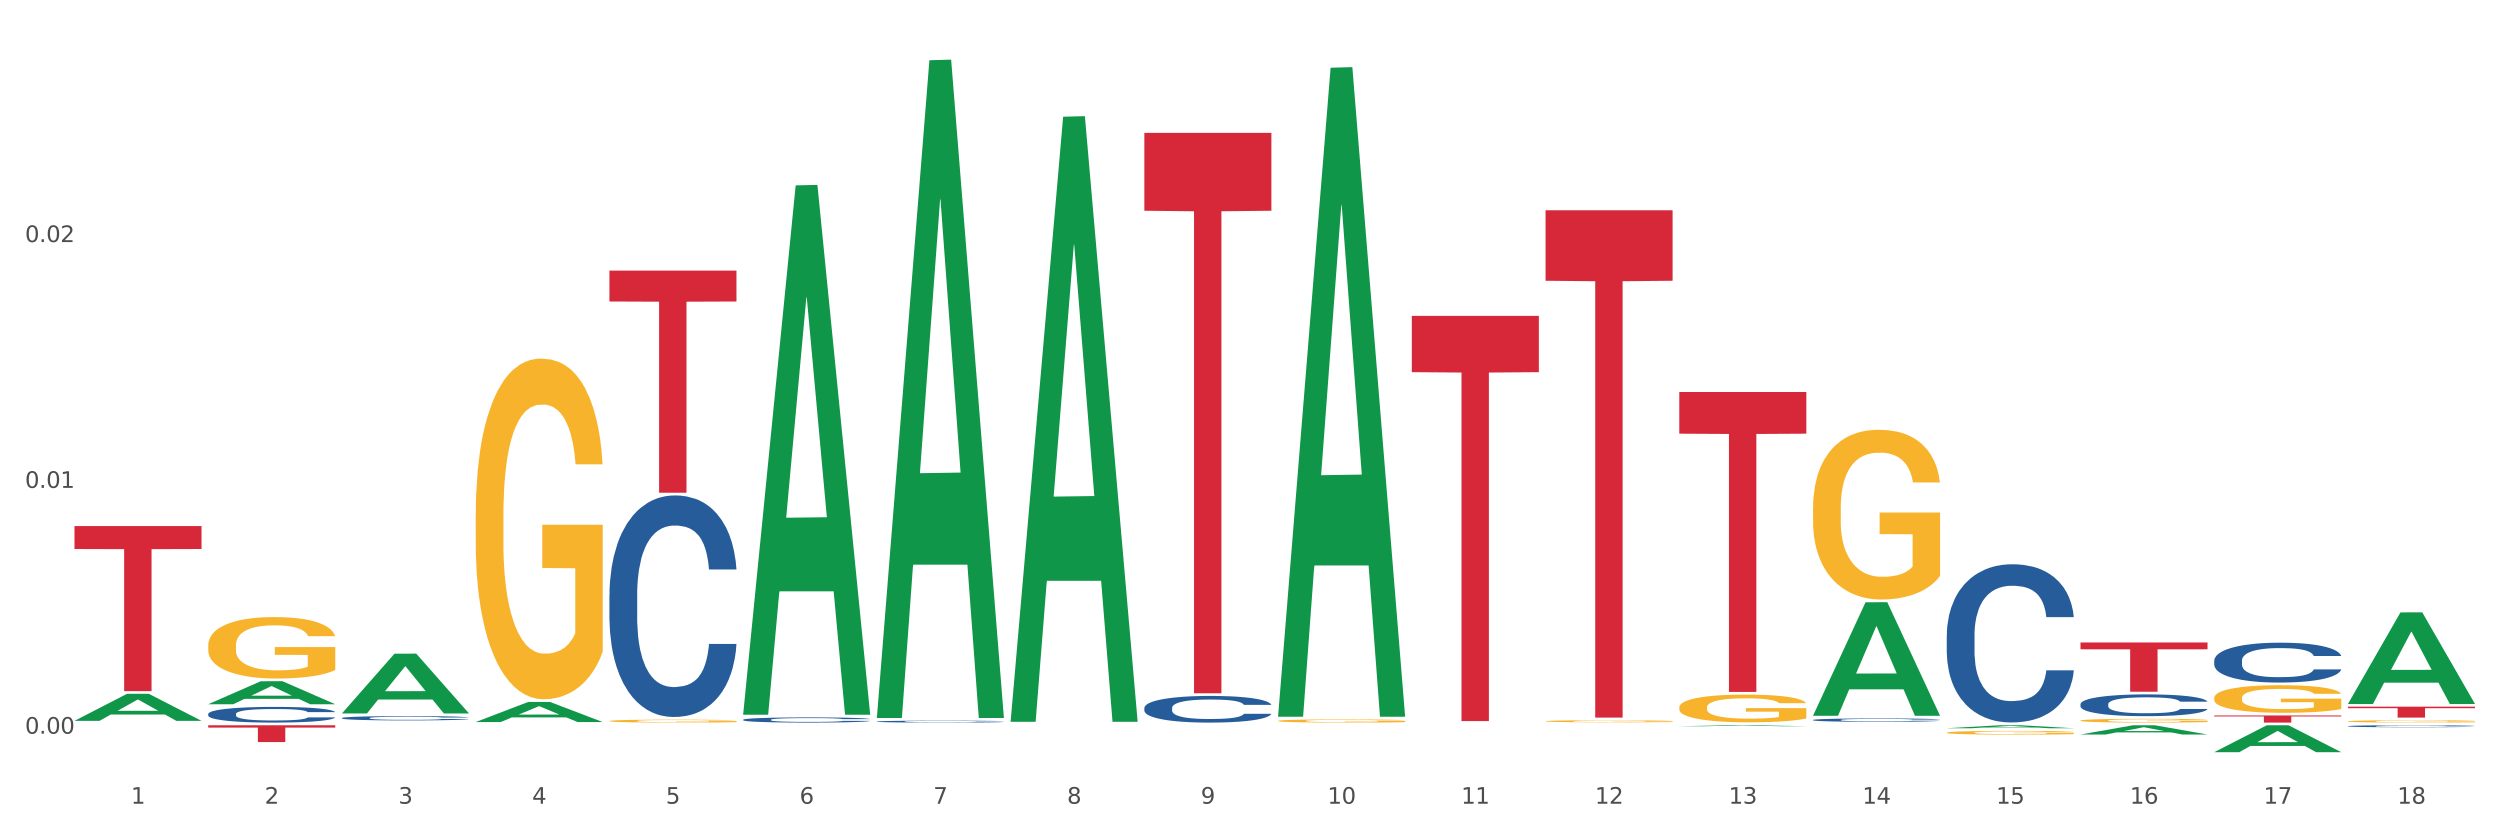
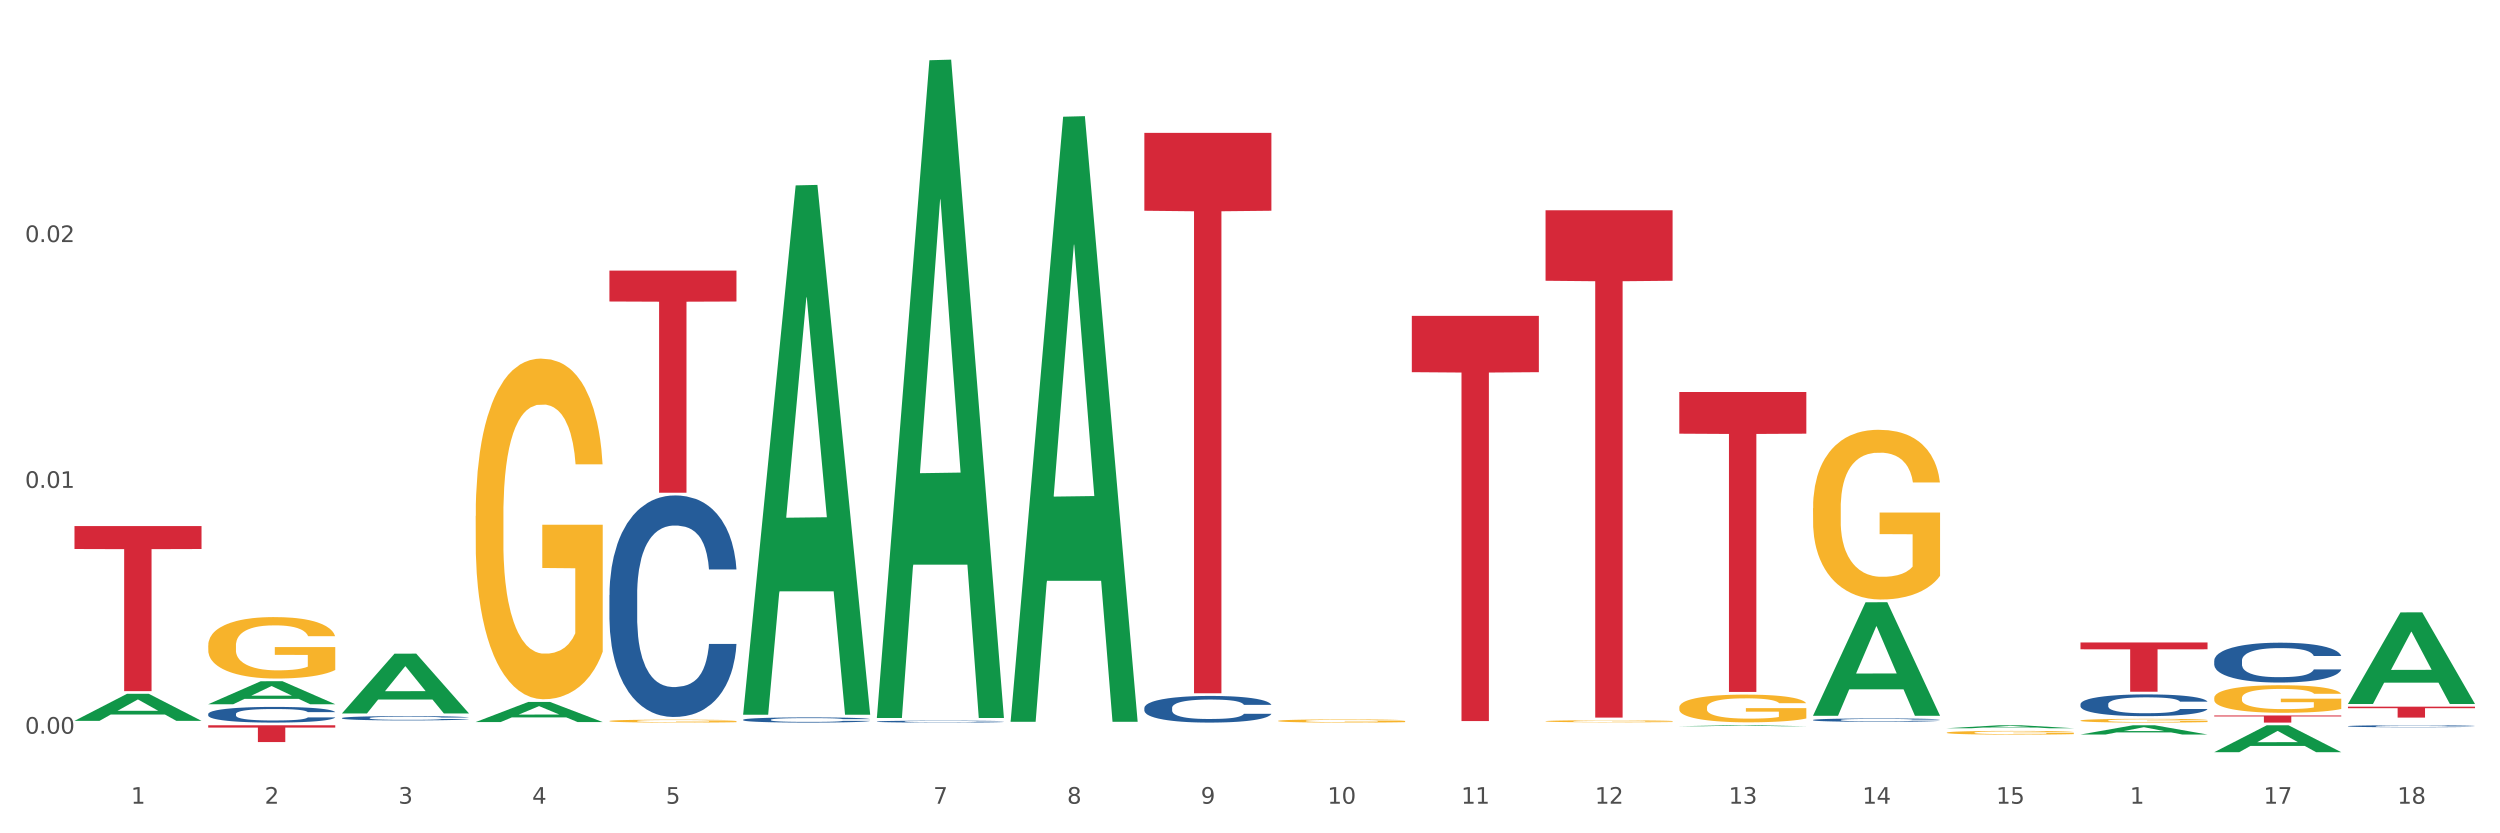
<svg xmlns="http://www.w3.org/2000/svg" xmlns:xlink="http://www.w3.org/1999/xlink" width="1080pt" height="360pt" viewBox="0 0 1080 360" version="1.1">
  <rect x="0" y="0" width="1080" height="360" fill="#333333" stroke="none" />
  <defs>
    <style type="text/css">*{stroke-linejoin: round; stroke-linecap: butt}</style>
  </defs>
  <g id="figure_1">
    <g id="patch_1">
      <path d="M 0 360  L 1080 360  L 1080 0  L 0 0  z " style="fill: #ffffff; stroke: #ffffff; stroke-linejoin: miter" />
    </g>
    <g id="axes_1">
      <g id="matplotlib.axis_1">
        <g id="xtick_1">
          <g id="text_1">
            <g style="fill: #4d4d4d" transform="translate(56.563 347.204) scale(0.096 -0.096)">
              <defs>
                <path id="DejaVuSans-31" d="M 794 531  L 1825 531  L 1825 4091  L 703 3866  L 703 4441  L 1819 4666  L 2450 4666  L 2450 531  L 3481 531  L 3481 0  L 794 0  L 794 531  z " transform="scale(0.016)" />
              </defs>
              <use xlink:href="#DejaVuSans-31" />
            </g>
          </g>
        </g>
        <g id="xtick_2">
          <g id="text_2">
            <g style="fill: #4d4d4d" transform="translate(114.336 347.204) scale(0.096 -0.096)">
              <defs>
                <path id="DejaVuSans-32" d="M 1228 531  L 3431 531  L 3431 0  L 469 0  L 469 531  Q 828 903 1448 1529  Q 2069 2156 2228 2338  Q 2531 2678 2651 2914  Q 2772 3150 2772 3378  Q 2772 3750 2511 3984  Q 2250 4219 1831 4219  Q 1534 4219 1204 4116  Q 875 4013 500 3803  L 500 4441  Q 881 4594 1212 4672  Q 1544 4750 1819 4750  Q 2544 4750 2975 4387  Q 3406 4025 3406 3419  Q 3406 3131 3298 2873  Q 3191 2616 2906 2266  Q 2828 2175 2409 1742  Q 1991 1309 1228 531  z " transform="scale(0.016)" />
              </defs>
              <use xlink:href="#DejaVuSans-32" />
            </g>
          </g>
        </g>
        <g id="xtick_3">
          <g id="text_3">
            <g style="fill: #4d4d4d" transform="translate(172.109 347.204) scale(0.096 -0.096)">
              <defs>
                <path id="DejaVuSans-33" d="M 2597 2516  Q 3050 2419 3304 2112  Q 3559 1806 3559 1356  Q 3559 666 3084 287  Q 2609 -91 1734 -91  Q 1441 -91 1130 -33  Q 819 25 488 141  L 488 750  Q 750 597 1062 519  Q 1375 441 1716 441  Q 2309 441 2620 675  Q 2931 909 2931 1356  Q 2931 1769 2642 2001  Q 2353 2234 1838 2234  L 1294 2234  L 1294 2753  L 1863 2753  Q 2328 2753 2575 2939  Q 2822 3125 2822 3475  Q 2822 3834 2567 4026  Q 2313 4219 1838 4219  Q 1578 4219 1281 4162  Q 984 4106 628 3988  L 628 4550  Q 988 4650 1302 4700  Q 1616 4750 1894 4750  Q 2613 4750 3031 4423  Q 3450 4097 3450 3541  Q 3450 3153 3228 2886  Q 3006 2619 2597 2516  z " transform="scale(0.016)" />
              </defs>
              <use xlink:href="#DejaVuSans-33" />
            </g>
          </g>
        </g>
        <g id="xtick_4">
          <g id="text_4">
            <g style="fill: #4d4d4d" transform="translate(229.882 347.204) scale(0.096 -0.096)">
              <defs>
                <path id="DejaVuSans-34" d="M 2419 4116  L 825 1625  L 2419 1625  L 2419 4116  z M 2253 4666  L 3047 4666  L 3047 1625  L 3713 1625  L 3713 1100  L 3047 1100  L 3047 0  L 2419 0  L 2419 1100  L 313 1100  L 313 1709  L 2253 4666  z " transform="scale(0.016)" />
              </defs>
              <use xlink:href="#DejaVuSans-34" />
            </g>
          </g>
        </g>
        <g id="xtick_5">
          <g id="text_5">
            <g style="fill: #4d4d4d" transform="translate(287.655 347.204) scale(0.096 -0.096)">
              <defs>
                <path id="DejaVuSans-35" d="M 691 4666  L 3169 4666  L 3169 4134  L 1269 4134  L 1269 2991  Q 1406 3038 1543 3061  Q 1681 3084 1819 3084  Q 2600 3084 3056 2656  Q 3513 2228 3513 1497  Q 3513 744 3044 326  Q 2575 -91 1722 -91  Q 1428 -91 1123 -41  Q 819 9 494 109  L 494 744  Q 775 591 1075 516  Q 1375 441 1709 441  Q 2250 441 2565 725  Q 2881 1009 2881 1497  Q 2881 1984 2565 2268  Q 2250 2553 1709 2553  Q 1456 2553 1204 2497  Q 953 2441 691 2322  L 691 4666  z " transform="scale(0.016)" />
              </defs>
              <use xlink:href="#DejaVuSans-35" />
            </g>
          </g>
        </g>
        <g id="xtick_6">
          <g id="text_6">
            <g style="fill: #4d4d4d" transform="translate(345.428 347.204) scale(0.096 -0.096)">
              <defs>
-                 <path id="DejaVuSans-36" d="M 2113 2584  Q 1688 2584 1439 2293  Q 1191 2003 1191 1497  Q 1191 994 1439 701  Q 1688 409 2113 409  Q 2538 409 2786 701  Q 3034 994 3034 1497  Q 3034 2003 2786 2293  Q 2538 2584 2113 2584  z M 3366 4563  L 3366 3988  Q 3128 4100 2886 4159  Q 2644 4219 2406 4219  Q 1781 4219 1451 3797  Q 1122 3375 1075 2522  Q 1259 2794 1537 2939  Q 1816 3084 2150 3084  Q 2853 3084 3261 2657  Q 3669 2231 3669 1497  Q 3669 778 3244 343  Q 2819 -91 2113 -91  Q 1303 -91 875 529  Q 447 1150 447 2328  Q 447 3434 972 4092  Q 1497 4750 2381 4750  Q 2619 4750 2861 4703  Q 3103 4656 3366 4563  z " transform="scale(0.016)" />
-               </defs>
+                 </defs>
              <use xlink:href="#DejaVuSans-36" />
            </g>
          </g>
        </g>
        <g id="xtick_7">
          <g id="text_7">
            <g style="fill: #4d4d4d" transform="translate(403.201 347.204) scale(0.096 -0.096)">
              <defs>
                <path id="DejaVuSans-37" d="M 525 4666  L 3525 4666  L 3525 4397  L 1831 0  L 1172 0  L 2766 4134  L 525 4134  L 525 4666  z " transform="scale(0.016)" />
              </defs>
              <use xlink:href="#DejaVuSans-37" />
            </g>
          </g>
        </g>
        <g id="xtick_8">
          <g id="text_8">
            <g style="fill: #4d4d4d" transform="translate(460.974 347.204) scale(0.096 -0.096)">
              <defs>
                <path id="DejaVuSans-38" d="M 2034 2216  Q 1584 2216 1326 1975  Q 1069 1734 1069 1313  Q 1069 891 1326 650  Q 1584 409 2034 409  Q 2484 409 2743 651  Q 3003 894 3003 1313  Q 3003 1734 2745 1975  Q 2488 2216 2034 2216  z M 1403 2484  Q 997 2584 770 2862  Q 544 3141 544 3541  Q 544 4100 942 4425  Q 1341 4750 2034 4750  Q 2731 4750 3128 4425  Q 3525 4100 3525 3541  Q 3525 3141 3298 2862  Q 3072 2584 2669 2484  Q 3125 2378 3379 2068  Q 3634 1759 3634 1313  Q 3634 634 3220 271  Q 2806 -91 2034 -91  Q 1263 -91 848 271  Q 434 634 434 1313  Q 434 1759 690 2068  Q 947 2378 1403 2484  z M 1172 3481  Q 1172 3119 1398 2916  Q 1625 2713 2034 2713  Q 2441 2713 2670 2916  Q 2900 3119 2900 3481  Q 2900 3844 2670 4047  Q 2441 4250 2034 4250  Q 1625 4250 1398 4047  Q 1172 3844 1172 3481  z " transform="scale(0.016)" />
              </defs>
              <use xlink:href="#DejaVuSans-38" />
            </g>
          </g>
        </g>
        <g id="xtick_9">
          <g id="text_9">
            <g style="fill: #4d4d4d" transform="translate(518.747 347.204) scale(0.096 -0.096)">
              <defs>
                <path id="DejaVuSans-39" d="M 703 97  L 703 672  Q 941 559 1184 500  Q 1428 441 1663 441  Q 2288 441 2617 861  Q 2947 1281 2994 2138  Q 2813 1869 2534 1725  Q 2256 1581 1919 1581  Q 1219 1581 811 2004  Q 403 2428 403 3163  Q 403 3881 828 4315  Q 1253 4750 1959 4750  Q 2769 4750 3195 4129  Q 3622 3509 3622 2328  Q 3622 1225 3098 567  Q 2575 -91 1691 -91  Q 1453 -91 1209 -44  Q 966 3 703 97  z M 1959 2075  Q 2384 2075 2632 2365  Q 2881 2656 2881 3163  Q 2881 3666 2632 3958  Q 2384 4250 1959 4250  Q 1534 4250 1286 3958  Q 1038 3666 1038 3163  Q 1038 2656 1286 2365  Q 1534 2075 1959 2075  z " transform="scale(0.016)" />
              </defs>
              <use xlink:href="#DejaVuSans-39" />
            </g>
          </g>
        </g>
        <g id="xtick_10">
          <g id="text_10">
            <g style="fill: #4d4d4d" transform="translate(573.466 347.204) scale(0.096 -0.096)">
              <defs>
                <path id="DejaVuSans-30" d="M 2034 4250  Q 1547 4250 1301 3770  Q 1056 3291 1056 2328  Q 1056 1369 1301 889  Q 1547 409 2034 409  Q 2525 409 2770 889  Q 3016 1369 3016 2328  Q 3016 3291 2770 3770  Q 2525 4250 2034 4250  z M 2034 4750  Q 2819 4750 3233 4129  Q 3647 3509 3647 2328  Q 3647 1150 3233 529  Q 2819 -91 2034 -91  Q 1250 -91 836 529  Q 422 1150 422 2328  Q 422 3509 836 4129  Q 1250 4750 2034 4750  z " transform="scale(0.016)" />
              </defs>
              <use xlink:href="#DejaVuSans-31" />
              <use xlink:href="#DejaVuSans-30" transform="translate(63.623 0)" />
            </g>
          </g>
        </g>
        <g id="xtick_11">
          <g id="text_11">
            <g style="fill: #4d4d4d" transform="translate(631.239 347.204) scale(0.096 -0.096)">
              <use xlink:href="#DejaVuSans-31" />
              <use xlink:href="#DejaVuSans-31" transform="translate(63.623 0)" />
            </g>
          </g>
        </g>
        <g id="xtick_12">
          <g id="text_12">
            <g style="fill: #4d4d4d" transform="translate(689.012 347.204) scale(0.096 -0.096)">
              <use xlink:href="#DejaVuSans-31" />
              <use xlink:href="#DejaVuSans-32" transform="translate(63.623 0)" />
            </g>
          </g>
        </g>
        <g id="xtick_13">
          <g id="text_13">
            <g style="fill: #4d4d4d" transform="translate(746.785 347.204) scale(0.096 -0.096)">
              <use xlink:href="#DejaVuSans-31" />
              <use xlink:href="#DejaVuSans-33" transform="translate(63.623 0)" />
            </g>
          </g>
        </g>
        <g id="xtick_14">
          <g id="text_14">
            <g style="fill: #4d4d4d" transform="translate(804.558 347.204) scale(0.096 -0.096)">
              <use xlink:href="#DejaVuSans-31" />
              <use xlink:href="#DejaVuSans-34" transform="translate(63.623 0)" />
            </g>
          </g>
        </g>
        <g id="xtick_15">
          <g id="text_15">
            <g style="fill: #4d4d4d" transform="translate(862.331 347.204) scale(0.096 -0.096)">
              <use xlink:href="#DejaVuSans-31" />
              <use xlink:href="#DejaVuSans-35" transform="translate(63.623 0)" />
            </g>
          </g>
        </g>
        <g id="xtick_16">
          <g id="text_16">
            <g style="fill: #4d4d4d" transform="translate(920.104 347.204) scale(0.096 -0.096)">
              <use xlink:href="#DejaVuSans-31" />
              <use xlink:href="#DejaVuSans-36" transform="translate(63.623 0)" />
            </g>
          </g>
        </g>
        <g id="xtick_17">
          <g id="text_17">
            <g style="fill: #4d4d4d" transform="translate(977.877 347.204) scale(0.096 -0.096)">
              <use xlink:href="#DejaVuSans-31" />
              <use xlink:href="#DejaVuSans-37" transform="translate(63.623 0)" />
            </g>
          </g>
        </g>
        <g id="xtick_18">
          <g id="text_18">
            <g style="fill: #4d4d4d" transform="translate(1035.65 347.204) scale(0.096 -0.096)">
              <use xlink:href="#DejaVuSans-31" />
              <use xlink:href="#DejaVuSans-38" transform="translate(63.623 0)" />
            </g>
          </g>
        </g>
        <g id="xtick_19" />
        <g id="xtick_20" />
        <g id="xtick_21" />
        <g id="xtick_22" />
        <g id="xtick_23" />
        <g id="xtick_24" />
        <g id="xtick_25" />
        <g id="xtick_26" />
        <g id="xtick_27" />
        <g id="xtick_28" />
        <g id="xtick_29" />
        <g id="xtick_30" />
        <g id="xtick_31" />
        <g id="xtick_32" />
        <g id="xtick_33" />
        <g id="xtick_34" />
        <g id="xtick_35" />
      </g>
      <g id="matplotlib.axis_2">
        <g id="ytick_1">
          <g id="text_19">
            <g style="fill: #4d4d4d" transform="translate(10.8 316.957) scale(0.096 -0.096)">
              <defs>
                <path id="DejaVuSans-2e" d="M 684 794  L 1344 794  L 1344 0  L 684 0  L 684 794  z " transform="scale(0.016)" />
              </defs>
              <use xlink:href="#DejaVuSans-30" />
              <use xlink:href="#DejaVuSans-2e" transform="translate(63.623 0)" />
              <use xlink:href="#DejaVuSans-30" transform="translate(95.41 0)" />
              <use xlink:href="#DejaVuSans-30" transform="translate(159.033 0)" />
            </g>
          </g>
        </g>
        <g id="ytick_2">
          <g id="text_20">
            <g style="fill: #4d4d4d" transform="translate(10.8 210.763) scale(0.096 -0.096)">
              <use xlink:href="#DejaVuSans-30" />
              <use xlink:href="#DejaVuSans-2e" transform="translate(63.623 0)" />
              <use xlink:href="#DejaVuSans-30" transform="translate(95.41 0)" />
              <use xlink:href="#DejaVuSans-31" transform="translate(159.033 0)" />
            </g>
          </g>
        </g>
        <g id="ytick_3">
          <g id="text_21">
            <g style="fill: #4d4d4d" transform="translate(10.8 104.569) scale(0.096 -0.096)">
              <use xlink:href="#DejaVuSans-30" />
              <use xlink:href="#DejaVuSans-2e" transform="translate(63.623 0)" />
              <use xlink:href="#DejaVuSans-30" transform="translate(95.41 0)" />
              <use xlink:href="#DejaVuSans-32" transform="translate(159.033 0)" />
            </g>
          </g>
        </g>
        <g id="ytick_4" />
        <g id="ytick_5" />
        <g id="ytick_6" />
      </g>
      <g id="PolyCollection_1">
        <path d="M 32.175 311.392  L 32.232 311.381  L 54.864 299.723  L 64.257 299.712  L 87.059 311.414  L 76.196 311.414  L 71.273 308.689  L 47.905 308.689  L 47.735 308.733  L 42.982 311.414  L 32.175 311.414  L 32.175 311.392  L 50.847 307.063  L 68.331 307.052  L 59.674 302.206  L 59.561 302.184  L 59.447 302.217  L 50.79 307.052  L 50.847 307.063  L 32.175 311.392  z " clip-path="url(#p1841145a1a)" style="fill: #109648" />
        <path d="M 89.948 278.852  L 90.013 278.828  L 90.013 277.955  L 90.142 277.203  L 90.79 275.384  L 91.762 273.88  L 92.475 273.08  L 93.188 272.425  L 94.03 271.771  L 95.067 271.092  L 96.946 270.097  L 98.113 269.588  L 99.538 269.054  L 102.13 268.278  L 104.009 267.842  L 105.953 267.478  L 109.128 267.042  L 111.202 266.848  L 113.405 266.702  L 116.062 266.605  L 118.071 266.581  L 122.477 266.654  L 126.235 266.872  L 128.049 267.042  L 130.382 267.333  L 131.613 267.527  L 133.622 267.915  L 135.696 268.424  L 137.121 268.86  L 139.26 269.685  L 140.88 270.51  L 142.37 271.528  L 143.148 272.231  L 143.731 272.886  L 144.249 273.638  L 144.768 274.826  L 133.104 274.826  L 132.65 273.977  L 131.937 273.177  L 130.901 272.401  L 129.993 271.916  L 128.438 271.31  L 127.013 270.922  L 125.522 270.631  L 123.708 270.388  L 122.282 270.267  L 120.274 270.17  L 116.321 270.194  L 113.664 270.388  L 111.85 270.631  L 110.684 270.849  L 109.647 271.092  L 108.48 271.431  L 107.12 271.94  L 106.148 272.401  L 105.176 272.983  L 104.398 273.565  L 103.685 274.244  L 103.102 274.972  L 102.648 275.723  L 102.26 276.645  L 101.936 278.173  L 101.936 281.495  L 102.065 282.247  L 102.389 283.241  L 102.778 283.993  L 103.426 284.89  L 104.009 285.497  L 105.111 286.37  L 106.342 287.097  L 107.314 287.558  L 108.286 287.946  L 109.971 288.48  L 111.85 288.916  L 113.47 289.183  L 115.673 289.425  L 117.163 289.522  L 118.459 289.571  L 121.634 289.571  L 123.902 289.498  L 126.43 289.328  L 128.373 289.11  L 129.993 288.843  L 131.808 288.407  L 132.974 287.995  L 132.974 282.926  L 118.719 282.902  L 118.719 279.531  L 144.832 279.531  L 144.832 289.425  L 143.731 289.935  L 142.5 290.395  L 141.204 290.808  L 139.26 291.317  L 136.927 291.802  L 134.853 292.142  L 132.65 292.433  L 130.058 292.699  L 126.689 292.942  L 124.615 293.039  L 122.023 293.112  L 118.978 293.136  L 116.321 293.087  L 113.729 292.966  L 111.007 292.748  L 108.351 292.433  L 106.342 292.117  L 104.333 291.729  L 102.195 291.22  L 100.51 290.735  L 99.214 290.298  L 97.789 289.741  L 96.233 289.013  L 95.067 288.358  L 94.03 287.679  L 92.929 286.806  L 92.151 286.054  L 91.374 285.109  L 90.92 284.405  L 90.402 283.314  L 90.013 281.786  L 89.948 278.852  z " clip-path="url(#p1841145a1a)" style="fill: #f7b32b" />
        <path d="M 725.451 169.341  L 780.335 169.341  L 780.335 187.348  L 758.746 187.47  L 758.746 298.92  L 746.91 298.92  L 746.91 187.47  L 725.451 187.348  L 725.451 169.463  L 725.451 169.341  z " clip-path="url(#p1841145a1a)" style="fill: #d62839" />
        <path d="M 667.678 90.83  L 722.562 90.83  L 722.562 121.287  L 700.973 121.493  L 700.973 309.993  L 689.137 309.993  L 689.137 121.493  L 667.678 121.287  L 667.678 91.036  L 667.678 90.83  z " clip-path="url(#p1841145a1a)" style="fill: #d62839" />
        <path d="M 609.905 136.452  L 664.789 136.452  L 664.789 160.776  L 643.2 160.941  L 643.2 311.491  L 631.364 311.491  L 631.364 160.941  L 609.905 160.776  L 609.905 136.616  L 609.905 136.452  z " clip-path="url(#p1841145a1a)" style="fill: #d62839" />
        <path d="M 494.359 57.397  L 549.243 57.397  L 549.243 91.04  L 527.654 91.268  L 527.654 299.495  L 515.818 299.495  L 515.818 91.268  L 494.359 91.04  L 494.359 57.624  L 494.359 57.397  z " clip-path="url(#p1841145a1a)" style="fill: #d62839" />
        <path d="M 263.267 116.911  L 318.151 116.911  L 318.151 130.247  L 296.562 130.337  L 296.562 212.873  L 284.726 212.873  L 284.726 130.337  L 263.267 130.247  L 263.267 117.001  L 263.267 116.911  z " clip-path="url(#p1841145a1a)" style="fill: #d62839" />
        <path d="M 89.948 313.309  L 144.832 313.309  L 144.832 314.319  L 123.243 314.326  L 123.243 320.577  L 111.407 320.577  L 111.407 314.326  L 89.948 314.319  L 89.948 313.316  L 89.948 313.309  z " clip-path="url(#p1841145a1a)" style="fill: #d62839" />
        <path d="M 32.175 227.262  L 87.059 227.262  L 87.059 237.17  L 65.47 237.237  L 65.47 298.561  L 53.635 298.561  L 53.635 237.237  L 32.175 237.17  L 32.175 227.329  L 32.175 227.262  z " clip-path="url(#p1841145a1a)" style="fill: #d62839" />
        <path d="M 89.948 308.426  L 90.013 308.42  L 90.013 308.247  L 90.207 308.012  L 90.921 307.578  L 91.829 307.25  L 93.386 306.867  L 94.23 306.706  L 95.333 306.526  L 97.603 306.235  L 100.198 305.988  L 102.015 305.851  L 103.377 305.765  L 106.426 305.61  L 108.178 305.542  L 109.994 305.486  L 111.551 305.449  L 114.146 305.406  L 116.222 305.387  L 118.623 305.381  L 120.634 305.387  L 123.294 305.412  L 127.186 305.486  L 128.678 305.53  L 130.69 305.604  L 132.766 305.703  L 134.452 305.802  L 136.399 305.944  L 138.41 306.13  L 140.356 306.365  L 141.718 306.582  L 142.821 306.811  L 143.794 307.089  L 144.508 307.393  L 144.832 307.647  L 132.96 307.647  L 132.636 307.418  L 131.987 307.17  L 131.338 307.003  L 130.625 306.867  L 129.522 306.712  L 128.549 306.613  L 126.927 306.495  L 125.435 306.421  L 124.202 306.378  L 122.71 306.34  L 119.531 306.303  L 117.26 306.303  L 115.833 306.316  L 114.082 306.347  L 112.589 306.39  L 110.838 306.464  L 109.475 306.545  L 108.113 306.65  L 107.335 306.724  L 106.167 306.86  L 105.388 306.972  L 104.35 307.164  L 103.766 307.3  L 102.728 307.653  L 102.274 307.913  L 102.08 308.092  L 101.95 308.29  L 101.95 309.256  L 102.339 309.689  L 102.663 309.875  L 103.183 310.085  L 104.156 310.358  L 105.583 310.624  L 107.075 310.816  L 108.308 310.933  L 109.475 311.02  L 110.643 311.088  L 112.07 311.15  L 113.238 311.187  L 114.99 311.224  L 117.066 311.243  L 118.688 311.243  L 121.996 311.212  L 123.488 311.181  L 124.916 311.138  L 126.473 311.07  L 127.705 310.995  L 128.419 310.94  L 129.587 310.822  L 130.495 310.698  L 131.273 310.556  L 131.792 310.432  L 132.376 310.246  L 132.83 310.036  L 132.96 309.924  L 144.832 309.924  L 144.573 310.147  L 144.119 310.364  L 143.21 310.655  L 142.497 310.822  L 141.394 311.026  L 140.226 311.2  L 138.604 311.392  L 137.112 311.534  L 135.555 311.658  L 133.868 311.769  L 130.819 311.924  L 129.716 311.967  L 127.381 312.041  L 125.564 312.085  L 122.905 312.128  L 120.18 312.153  L 117.325 312.159  L 114.795 312.147  L 112.006 312.11  L 110.254 312.072  L 108.308 312.017  L 106.037 311.93  L 103.896 311.825  L 101.885 311.701  L 100.004 311.559  L 98.252 311.398  L 95.981 311.132  L 94.295 310.872  L 93.062 310.63  L 92.219 310.426  L 91.375 310.166  L 90.921 309.986  L 90.207 309.553  L 89.948 309.151  L 89.948 308.426  z " clip-path="url(#p1841145a1a)" style="fill: #255c99" />
        <path d="M 147.721 310.195  L 147.786 310.193  L 147.786 310.146  L 147.98 310.081  L 148.694 309.962  L 149.602 309.872  L 151.159 309.767  L 152.003 309.722  L 153.106 309.673  L 155.376 309.593  L 157.971 309.525  L 159.788 309.488  L 161.15 309.464  L 164.199 309.421  L 165.951 309.403  L 167.767 309.387  L 169.324 309.377  L 171.919 309.365  L 173.995 309.36  L 176.396 309.359  L 178.407 309.36  L 181.067 309.367  L 184.959 309.387  L 186.451 309.399  L 188.463 309.42  L 190.539 309.447  L 192.225 309.474  L 194.172 309.513  L 196.183 309.564  L 198.129 309.629  L 199.491 309.688  L 200.594 309.751  L 201.567 309.828  L 202.281 309.911  L 202.605 309.981  L 190.733 309.981  L 190.409 309.918  L 189.76 309.85  L 189.111 309.804  L 188.398 309.767  L 187.295 309.724  L 186.322 309.697  L 184.7 309.665  L 183.208 309.644  L 181.975 309.632  L 180.483 309.622  L 177.304 309.612  L 175.033 309.612  L 173.606 309.615  L 171.854 309.624  L 170.362 309.636  L 168.611 309.656  L 167.248 309.678  L 165.886 309.707  L 165.107 309.727  L 163.94 309.765  L 163.161 309.795  L 162.123 309.848  L 161.539 309.886  L 160.501 309.982  L 160.047 310.054  L 159.853 310.103  L 159.723 310.158  L 159.723 310.423  L 160.112 310.542  L 160.436 310.593  L 160.955 310.65  L 161.929 310.725  L 163.356 310.798  L 164.848 310.851  L 166.081 310.883  L 167.248 310.907  L 168.416 310.926  L 169.843 310.943  L 171.011 310.953  L 172.763 310.963  L 174.839 310.968  L 176.461 310.968  L 179.769 310.96  L 181.261 310.951  L 182.689 310.939  L 184.246 310.921  L 185.478 310.9  L 186.192 310.885  L 187.36 310.853  L 188.268 310.819  L 189.046 310.78  L 189.565 310.746  L 190.149 310.695  L 190.603 310.637  L 190.733 310.606  L 202.605 310.606  L 202.346 310.667  L 201.892 310.727  L 200.983 310.807  L 200.27 310.853  L 199.167 310.909  L 197.999 310.956  L 196.377 311.009  L 194.885 311.048  L 193.328 311.082  L 191.641 311.113  L 188.592 311.155  L 187.489 311.167  L 185.154 311.188  L 183.337 311.2  L 180.678 311.211  L 177.953 311.218  L 175.098 311.22  L 172.568 311.217  L 169.778 311.206  L 168.027 311.196  L 166.081 311.181  L 163.81 311.157  L 161.669 311.128  L 159.658 311.094  L 157.777 311.055  L 156.025 311.011  L 153.754 310.938  L 152.068 310.866  L 150.835 310.8  L 149.992 310.744  L 149.148 310.673  L 148.694 310.623  L 147.98 310.504  L 147.721 310.394  L 147.721 310.195  z " clip-path="url(#p1841145a1a)" style="fill: #255c99" />
        <path d="M 263.267 257.029  L 263.332 256.941  L 263.332 254.494  L 263.526 251.172  L 264.24 245.054  L 265.148 240.421  L 266.705 235.002  L 267.549 232.729  L 268.652 230.194  L 270.922 226.086  L 273.517 222.59  L 275.334 220.667  L 276.696 219.443  L 279.745 217.258  L 281.497 216.296  L 283.313 215.51  L 284.87 214.985  L 287.465 214.373  L 289.541 214.111  L 291.942 214.024  L 293.953 214.111  L 296.613 214.461  L 300.505 215.51  L 301.997 216.121  L 304.008 217.17  L 306.084 218.569  L 307.771 219.967  L 309.717 221.978  L 311.729 224.6  L 313.675 227.922  L 315.037 230.981  L 316.14 234.215  L 317.113 238.149  L 317.827 242.432  L 318.151 246.015  L 306.279 246.015  L 305.955 242.781  L 305.306 239.285  L 304.657 236.925  L 303.944 235.002  L 302.841 232.817  L 301.868 231.418  L 300.246 229.757  L 298.754 228.708  L 297.521 228.096  L 296.029 227.572  L 292.85 227.048  L 290.579 227.048  L 289.152 227.222  L 287.4 227.659  L 285.908 228.271  L 284.157 229.32  L 282.794 230.457  L 281.432 231.942  L 280.653 232.991  L 279.486 234.914  L 278.707 236.488  L 277.669 239.197  L 277.085 241.12  L 276.047 246.103  L 275.593 249.774  L 275.399 252.309  L 275.269 255.106  L 275.269 268.742  L 275.658 274.86  L 275.982 277.483  L 276.501 280.455  L 277.475 284.301  L 278.902 288.059  L 280.394 290.769  L 281.627 292.43  L 282.794 293.653  L 283.962 294.615  L 285.389 295.489  L 286.557 296.013  L 288.309 296.538  L 290.385 296.8  L 292.007 296.8  L 295.315 296.363  L 296.807 295.926  L 298.235 295.314  L 299.792 294.353  L 301.024 293.304  L 301.738 292.517  L 302.906 290.856  L 303.814 289.108  L 304.592 287.098  L 305.111 285.349  L 305.695 282.727  L 306.149 279.755  L 306.279 278.182  L 318.151 278.182  L 317.892 281.329  L 317.438 284.388  L 316.529 288.496  L 315.816 290.856  L 314.713 293.741  L 313.545 296.188  L 311.923 298.898  L 310.431 300.908  L 308.874 302.656  L 307.187 304.23  L 304.138 306.415  L 303.035 307.027  L 300.7 308.076  L 298.883 308.688  L 296.223 309.3  L 293.499 309.649  L 290.644 309.737  L 288.114 309.562  L 285.324 309.037  L 283.573 308.513  L 281.627 307.726  L 279.356 306.502  L 277.215 305.017  L 275.204 303.268  L 273.323 301.258  L 271.571 298.985  L 269.3 295.227  L 267.614 291.556  L 266.381 288.147  L 265.538 285.262  L 264.694 281.591  L 264.24 279.056  L 263.526 272.937  L 263.267 267.256  L 263.267 257.029  z " clip-path="url(#p1841145a1a)" style="fill: #255c99" />
        <path d="M 321.04 310.925  L 321.105 310.923  L 321.105 310.865  L 321.299 310.788  L 322.013 310.644  L 322.921 310.536  L 324.478 310.409  L 325.322 310.356  L 326.425 310.296  L 328.695 310.2  L 331.29 310.118  L 333.107 310.073  L 334.469 310.045  L 337.518 309.994  L 339.27 309.971  L 341.086 309.953  L 342.643 309.94  L 345.238 309.926  L 347.314 309.92  L 349.715 309.918  L 351.726 309.92  L 354.386 309.928  L 358.278 309.953  L 359.77 309.967  L 361.781 309.991  L 363.857 310.024  L 365.544 310.057  L 367.49 310.104  L 369.502 310.165  L 371.448 310.243  L 372.81 310.315  L 373.913 310.391  L 374.886 310.483  L 375.6 310.583  L 375.924 310.667  L 364.052 310.667  L 363.728 310.591  L 363.079 310.509  L 362.43 310.454  L 361.717 310.409  L 360.614 310.358  L 359.641 310.325  L 358.019 310.286  L 356.527 310.262  L 355.294 310.247  L 353.802 310.235  L 350.623 310.223  L 348.352 310.223  L 346.925 310.227  L 345.173 310.237  L 343.681 310.251  L 341.93 310.276  L 340.567 310.303  L 339.205 310.337  L 338.426 310.362  L 337.259 310.407  L 336.48 310.444  L 335.442 310.507  L 334.858 310.552  L 333.82 310.669  L 333.366 310.755  L 333.172 310.814  L 333.042 310.88  L 333.042 311.199  L 333.431 311.342  L 333.755 311.404  L 334.274 311.473  L 335.248 311.563  L 336.675 311.651  L 338.167 311.715  L 339.4 311.754  L 340.567 311.782  L 341.735 311.805  L 343.162 311.825  L 344.33 311.838  L 346.082 311.85  L 348.158 311.856  L 349.78 311.856  L 353.088 311.846  L 354.58 311.836  L 356.008 311.821  L 357.565 311.799  L 358.797 311.774  L 359.511 311.756  L 360.679 311.717  L 361.587 311.676  L 362.365 311.629  L 362.884 311.588  L 363.468 311.527  L 363.922 311.457  L 364.052 311.42  L 375.924 311.42  L 375.665 311.494  L 375.211 311.566  L 374.302 311.662  L 373.589 311.717  L 372.486 311.785  L 371.318 311.842  L 369.696 311.905  L 368.204 311.952  L 366.647 311.993  L 364.96 312.03  L 361.911 312.081  L 360.808 312.096  L 358.473 312.12  L 356.656 312.135  L 353.996 312.149  L 351.272 312.157  L 348.417 312.159  L 345.887 312.155  L 343.097 312.143  L 341.346 312.13  L 339.4 312.112  L 337.129 312.083  L 334.988 312.049  L 332.977 312.008  L 331.096 311.961  L 329.344 311.907  L 327.073 311.819  L 325.387 311.733  L 324.154 311.654  L 323.311 311.586  L 322.467 311.5  L 322.013 311.441  L 321.299 311.297  L 321.04 311.164  L 321.04 310.925  z " clip-path="url(#p1841145a1a)" style="fill: #255c99" />
        <path d="M 378.813 311.699  L 378.878 311.698  L 378.878 311.677  L 379.072 311.648  L 379.786 311.594  L 380.694 311.554  L 382.251 311.506  L 383.095 311.486  L 384.198 311.464  L 386.468 311.428  L 389.063 311.398  L 390.88 311.381  L 392.242 311.37  L 395.291 311.351  L 397.043 311.343  L 398.859 311.336  L 400.416 311.331  L 403.011 311.326  L 405.087 311.324  L 407.488 311.323  L 409.499 311.324  L 412.159 311.327  L 416.051 311.336  L 417.543 311.341  L 419.554 311.351  L 421.63 311.363  L 423.317 311.375  L 425.263 311.393  L 427.275 311.415  L 429.221 311.444  L 430.583 311.471  L 431.686 311.499  L 432.659 311.534  L 433.373 311.571  L 433.697 311.602  L 421.825 311.602  L 421.501 311.574  L 420.852 311.544  L 420.203 311.523  L 419.49 311.506  L 418.387 311.487  L 417.414 311.475  L 415.792 311.46  L 414.3 311.451  L 413.067 311.446  L 411.575 311.441  L 408.396 311.437  L 406.125 311.437  L 404.698 311.438  L 402.946 311.442  L 401.454 311.447  L 399.703 311.457  L 398.34 311.467  L 396.978 311.48  L 396.199 311.489  L 395.032 311.506  L 394.253 311.519  L 393.215 311.543  L 392.631 311.56  L 391.593 311.603  L 391.139 311.635  L 390.945 311.657  L 390.815 311.682  L 390.815 311.801  L 391.204 311.854  L 391.528 311.877  L 392.047 311.903  L 393.021 311.937  L 394.448 311.97  L 395.94 311.993  L 397.173 312.008  L 398.34 312.019  L 399.508 312.027  L 400.935 312.035  L 402.103 312.039  L 403.855 312.044  L 405.931 312.046  L 407.553 312.046  L 410.861 312.042  L 412.353 312.038  L 413.781 312.033  L 415.338 312.025  L 416.57 312.016  L 417.284 312.009  L 418.452 311.994  L 419.36 311.979  L 420.138 311.961  L 420.657 311.946  L 421.241 311.923  L 421.695 311.897  L 421.825 311.883  L 433.697 311.883  L 433.438 311.911  L 432.984 311.938  L 432.075 311.974  L 431.362 311.994  L 430.259 312.019  L 429.091 312.041  L 427.469 312.064  L 425.977 312.082  L 424.42 312.097  L 422.733 312.111  L 419.684 312.13  L 418.581 312.135  L 416.246 312.145  L 414.429 312.15  L 411.769 312.155  L 409.045 312.158  L 406.19 312.159  L 403.66 312.158  L 400.87 312.153  L 399.119 312.148  L 397.173 312.142  L 394.902 312.131  L 392.761 312.118  L 390.75 312.103  L 388.869 312.085  L 387.117 312.065  L 384.846 312.032  L 383.16 312  L 381.927 311.971  L 381.084 311.945  L 380.24 311.913  L 379.786 311.891  L 379.072 311.838  L 378.813 311.788  L 378.813 311.699  z " clip-path="url(#p1841145a1a)" style="fill: #255c99" />
        <path d="M 494.359 305.818  L 494.424 305.808  L 494.424 305.513  L 494.618 305.114  L 495.332 304.378  L 496.24 303.82  L 497.797 303.168  L 498.641 302.895  L 499.743 302.59  L 502.014 302.096  L 504.609 301.675  L 506.426 301.444  L 507.788 301.297  L 510.837 301.034  L 512.589 300.918  L 514.405 300.824  L 515.962 300.76  L 518.557 300.687  L 520.633 300.655  L 523.034 300.645  L 525.045 300.655  L 527.705 300.697  L 531.597 300.824  L 533.089 300.897  L 535.1 301.023  L 537.176 301.192  L 538.863 301.36  L 540.809 301.602  L 542.821 301.917  L 544.767 302.317  L 546.129 302.685  L 547.232 303.074  L 548.205 303.547  L 548.919 304.062  L 549.243 304.493  L 537.371 304.493  L 537.047 304.104  L 536.398 303.684  L 535.749 303.4  L 535.036 303.168  L 533.933 302.906  L 532.96 302.737  L 531.338 302.538  L 529.846 302.411  L 528.613 302.338  L 527.121 302.275  L 523.942 302.212  L 521.671 302.212  L 520.244 302.233  L 518.492 302.285  L 517 302.359  L 515.249 302.485  L 513.886 302.622  L 512.524 302.8  L 511.745 302.927  L 510.578 303.158  L 509.799 303.347  L 508.761 303.673  L 508.177 303.905  L 507.139 304.504  L 506.685 304.946  L 506.49 305.251  L 506.361 305.587  L 506.361 307.227  L 506.75 307.963  L 507.074 308.279  L 507.593 308.636  L 508.566 309.099  L 509.994 309.551  L 511.486 309.877  L 512.718 310.077  L 513.886 310.224  L 515.054 310.34  L 516.481 310.445  L 517.649 310.508  L 519.401 310.571  L 521.477 310.603  L 523.099 310.603  L 526.407 310.55  L 527.899 310.498  L 529.327 310.424  L 530.884 310.308  L 532.116 310.182  L 532.83 310.088  L 533.998 309.888  L 534.906 309.677  L 535.684 309.436  L 536.203 309.225  L 536.787 308.91  L 537.241 308.552  L 537.371 308.363  L 549.243 308.363  L 548.984 308.742  L 548.53 309.11  L 547.621 309.604  L 546.908 309.888  L 545.805 310.235  L 544.637 310.529  L 543.015 310.855  L 541.523 311.097  L 539.966 311.307  L 538.279 311.497  L 535.23 311.76  L 534.127 311.833  L 531.792 311.959  L 529.975 312.033  L 527.315 312.107  L 524.591 312.149  L 521.736 312.159  L 519.206 312.138  L 516.416 312.075  L 514.665 312.012  L 512.718 311.917  L 510.448 311.77  L 508.307 311.591  L 506.296 311.381  L 504.414 311.139  L 502.663 310.866  L 500.392 310.414  L 498.705 309.972  L 497.473 309.562  L 496.629 309.215  L 495.786 308.773  L 495.332 308.468  L 494.618 307.732  L 494.359 307.049  L 494.359 305.818  z " clip-path="url(#p1841145a1a)" style="fill: #255c99" />
        <path d="M 783.224 311.022  L 783.289 311.021  L 783.289 310.983  L 783.483 310.933  L 784.197 310.84  L 785.105 310.77  L 786.662 310.688  L 787.506 310.653  L 788.608 310.615  L 790.879 310.552  L 793.474 310.499  L 795.291 310.47  L 796.653 310.451  L 799.702 310.418  L 801.454 310.404  L 803.27 310.392  L 804.827 310.384  L 807.422 310.374  L 809.498 310.37  L 811.899 310.369  L 813.91 310.37  L 816.57 310.376  L 820.462 310.392  L 821.954 310.401  L 823.965 310.417  L 826.041 310.438  L 827.728 310.459  L 829.674 310.49  L 831.685 310.53  L 833.632 310.58  L 834.994 310.626  L 836.097 310.676  L 837.07 310.735  L 837.784 310.8  L 838.108 310.855  L 826.236 310.855  L 825.912 310.806  L 825.263 310.753  L 824.614 310.717  L 823.9 310.688  L 822.798 310.654  L 821.824 310.633  L 820.203 310.608  L 818.71 310.592  L 817.478 310.583  L 815.986 310.575  L 812.807 310.567  L 810.536 310.567  L 809.109 310.569  L 807.357 310.576  L 805.865 310.585  L 804.114 310.601  L 802.751 310.619  L 801.389 310.641  L 800.61 310.657  L 799.443 310.686  L 798.664 310.71  L 797.626 310.751  L 797.042 310.78  L 796.004 310.856  L 795.55 310.912  L 795.355 310.95  L 795.226 310.993  L 795.226 311.2  L 795.615 311.292  L 795.939 311.332  L 796.458 311.377  L 797.431 311.436  L 798.859 311.493  L 800.351 311.534  L 801.583 311.559  L 802.751 311.578  L 803.919 311.592  L 805.346 311.606  L 806.514 311.614  L 808.266 311.621  L 810.342 311.625  L 811.963 311.625  L 815.272 311.619  L 816.764 311.612  L 818.191 311.603  L 819.748 311.588  L 820.981 311.572  L 821.695 311.56  L 822.862 311.535  L 823.771 311.509  L 824.549 311.478  L 825.068 311.452  L 825.652 311.412  L 826.106 311.367  L 826.236 311.343  L 838.108 311.343  L 837.849 311.391  L 837.394 311.437  L 836.486 311.499  L 835.773 311.535  L 834.67 311.579  L 833.502 311.616  L 831.88 311.657  L 830.388 311.688  L 828.831 311.714  L 827.144 311.738  L 824.095 311.771  L 822.992 311.781  L 820.657 311.797  L 818.84 311.806  L 816.18 311.815  L 813.456 311.82  L 810.601 311.822  L 808.071 311.819  L 805.281 311.811  L 803.53 311.803  L 801.583 311.791  L 799.313 311.773  L 797.172 311.75  L 795.161 311.724  L 793.279 311.693  L 791.528 311.659  L 789.257 311.602  L 787.57 311.546  L 786.338 311.494  L 785.494 311.45  L 784.651 311.395  L 784.197 311.356  L 783.483 311.263  L 783.224 311.177  L 783.224 311.022  z " clip-path="url(#p1841145a1a)" style="fill: #255c99" />
-         <path d="M 840.997 274.466  L 841.062 274.403  L 841.062 272.656  L 841.256 270.284  L 841.97 265.915  L 842.878 262.607  L 844.435 258.737  L 845.278 257.114  L 846.381 255.304  L 848.652 252.37  L 851.247 249.874  L 853.063 248.501  L 854.426 247.627  L 857.475 246.066  L 859.227 245.38  L 861.043 244.818  L 862.6 244.443  L 865.195 244.007  L 867.271 243.819  L 869.672 243.757  L 871.683 243.819  L 874.343 244.069  L 878.235 244.818  L 879.727 245.255  L 881.738 246.004  L 883.814 247.003  L 885.501 248.001  L 887.447 249.437  L 889.458 251.309  L 891.405 253.681  L 892.767 255.866  L 893.87 258.175  L 894.843 260.984  L 895.557 264.042  L 895.881 266.601  L 884.009 266.601  L 883.685 264.292  L 883.036 261.795  L 882.387 260.11  L 881.673 258.737  L 880.571 257.176  L 879.597 256.178  L 877.976 254.992  L 876.483 254.243  L 875.251 253.806  L 873.759 253.431  L 870.58 253.057  L 868.309 253.057  L 866.882 253.182  L 865.13 253.494  L 863.638 253.931  L 861.887 254.68  L 860.524 255.491  L 859.162 256.552  L 858.383 257.301  L 857.216 258.674  L 856.437 259.798  L 855.399 261.733  L 854.815 263.106  L 853.777 266.664  L 853.323 269.285  L 853.128 271.095  L 852.999 273.093  L 852.999 282.83  L 853.388 287.199  L 853.712 289.071  L 854.231 291.193  L 855.204 293.94  L 856.632 296.624  L 858.124 298.559  L 859.356 299.745  L 860.524 300.618  L 861.692 301.305  L 863.119 301.929  L 864.287 302.304  L 866.039 302.678  L 868.115 302.865  L 869.736 302.865  L 873.045 302.553  L 874.537 302.241  L 875.964 301.804  L 877.521 301.118  L 878.754 300.369  L 879.468 299.807  L 880.635 298.621  L 881.544 297.373  L 882.322 295.937  L 882.841 294.689  L 883.425 292.816  L 883.879 290.694  L 884.009 289.571  L 895.881 289.571  L 895.622 291.818  L 895.167 294.002  L 894.259 296.936  L 893.546 298.621  L 892.443 300.681  L 891.275 302.428  L 889.653 304.363  L 888.161 305.799  L 886.604 307.047  L 884.917 308.171  L 881.868 309.731  L 880.765 310.168  L 878.43 310.917  L 876.613 311.354  L 873.953 311.791  L 871.229 312.041  L 868.374 312.103  L 865.844 311.978  L 863.054 311.604  L 861.303 311.229  L 859.356 310.667  L 857.086 309.794  L 854.945 308.733  L 852.934 307.484  L 851.052 306.049  L 849.301 304.426  L 847.03 301.742  L 845.343 299.12  L 844.111 296.686  L 843.267 294.626  L 842.424 292.005  L 841.97 290.195  L 841.256 285.826  L 840.997 281.769  L 840.997 274.466  z " clip-path="url(#p1841145a1a)" style="fill: #255c99" />
        <path d="M 898.77 304.204  L 898.835 304.196  L 898.835 303.955  L 899.029 303.629  L 899.743 303.028  L 900.651 302.573  L 902.208 302.041  L 903.051 301.817  L 904.154 301.568  L 906.425 301.165  L 909.02 300.821  L 910.836 300.632  L 912.199 300.512  L 915.248 300.298  L 917 300.203  L 918.816 300.126  L 920.373 300.074  L 922.968 300.014  L 925.044 299.988  L 927.444 299.98  L 929.456 299.988  L 932.116 300.023  L 936.008 300.126  L 937.5 300.186  L 939.511 300.289  L 941.587 300.426  L 943.274 300.564  L 945.22 300.761  L 947.231 301.019  L 949.178 301.345  L 950.54 301.646  L 951.643 301.963  L 952.616 302.35  L 953.33 302.771  L 953.654 303.123  L 941.782 303.123  L 941.458 302.805  L 940.809 302.461  L 940.16 302.23  L 939.446 302.041  L 938.344 301.826  L 937.37 301.689  L 935.749 301.525  L 934.256 301.422  L 933.024 301.362  L 931.532 301.311  L 928.353 301.259  L 926.082 301.259  L 924.655 301.276  L 922.903 301.319  L 921.411 301.38  L 919.659 301.483  L 918.297 301.594  L 916.935 301.74  L 916.156 301.843  L 914.988 302.032  L 914.21 302.187  L 913.172 302.453  L 912.588 302.642  L 911.55 303.131  L 911.096 303.492  L 910.901 303.741  L 910.772 304.016  L 910.772 305.355  L 911.161 305.956  L 911.485 306.214  L 912.004 306.506  L 912.977 306.883  L 914.405 307.253  L 915.897 307.519  L 917.129 307.682  L 918.297 307.802  L 919.465 307.897  L 920.892 307.983  L 922.06 308.034  L 923.811 308.086  L 925.887 308.111  L 927.509 308.111  L 930.818 308.068  L 932.31 308.025  L 933.737 307.965  L 935.294 307.871  L 936.527 307.768  L 937.241 307.691  L 938.408 307.527  L 939.317 307.356  L 940.095 307.158  L 940.614 306.986  L 941.198 306.729  L 941.652 306.437  L 941.782 306.282  L 953.654 306.282  L 953.395 306.592  L 952.94 306.892  L 952.032 307.296  L 951.319 307.527  L 950.216 307.811  L 949.048 308.051  L 947.426 308.317  L 945.934 308.515  L 944.377 308.687  L 942.69 308.841  L 939.641 309.056  L 938.538 309.116  L 936.203 309.219  L 934.386 309.279  L 931.726 309.339  L 929.002 309.374  L 926.147 309.382  L 923.617 309.365  L 920.827 309.313  L 919.076 309.262  L 917.129 309.185  L 914.859 309.064  L 912.718 308.918  L 910.707 308.747  L 908.825 308.549  L 907.074 308.326  L 904.803 307.957  L 903.116 307.596  L 901.884 307.261  L 901.04 306.978  L 900.197 306.617  L 899.743 306.368  L 899.029 305.767  L 898.77 305.209  L 898.77 304.204  z " clip-path="url(#p1841145a1a)" style="fill: #255c99" />
        <path d="M 956.543 285.378  L 956.608 285.362  L 956.608 284.922  L 956.802 284.324  L 957.516 283.223  L 958.424 282.389  L 959.981 281.414  L 960.824 281.005  L 961.927 280.549  L 964.198 279.81  L 966.793 279.18  L 968.609 278.834  L 969.972 278.614  L 973.021 278.221  L 974.773 278.048  L 976.589 277.906  L 978.146 277.812  L 980.741 277.702  L 982.817 277.655  L 985.217 277.639  L 987.229 277.655  L 989.888 277.717  L 993.781 277.906  L 995.273 278.016  L 997.284 278.205  L 999.36 278.457  L 1001.047 278.708  L 1002.993 279.07  L 1005.004 279.542  L 1006.951 280.14  L 1008.313 280.69  L 1009.416 281.272  L 1010.389 281.98  L 1011.103 282.751  L 1011.427 283.396  L 999.555 283.396  L 999.231 282.814  L 998.582 282.185  L 997.933 281.76  L 997.219 281.414  L 996.116 281.021  L 995.143 280.769  L 993.521 280.47  L 992.029 280.281  L 990.797 280.171  L 989.305 280.077  L 986.126 279.983  L 983.855 279.983  L 982.428 280.014  L 980.676 280.093  L 979.184 280.203  L 977.432 280.392  L 976.07 280.596  L 974.708 280.863  L 973.929 281.052  L 972.761 281.398  L 971.983 281.681  L 970.945 282.169  L 970.361 282.515  L 969.323 283.412  L 968.869 284.072  L 968.674 284.529  L 968.545 285.032  L 968.545 287.486  L 968.934 288.587  L 969.258 289.059  L 969.777 289.594  L 970.75 290.286  L 972.178 290.962  L 973.67 291.45  L 974.902 291.749  L 976.07 291.969  L 977.238 292.142  L 978.665 292.299  L 979.833 292.394  L 981.584 292.488  L 983.66 292.535  L 985.282 292.535  L 988.591 292.457  L 990.083 292.378  L 991.51 292.268  L 993.067 292.095  L 994.3 291.906  L 995.014 291.764  L 996.181 291.466  L 997.09 291.151  L 997.868 290.789  L 998.387 290.475  L 998.971 290.003  L 999.425 289.468  L 999.555 289.185  L 1011.427 289.185  L 1011.168 289.751  L 1010.713 290.302  L 1009.805 291.041  L 1009.092 291.466  L 1007.989 291.985  L 1006.821 292.425  L 1005.199 292.913  L 1003.707 293.275  L 1002.15 293.589  L 1000.463 293.872  L 997.414 294.266  L 996.311 294.376  L 993.976 294.564  L 992.159 294.674  L 989.499 294.785  L 986.774 294.848  L 983.92 294.863  L 981.39 294.832  L 978.6 294.737  L 976.849 294.643  L 974.902 294.501  L 972.632 294.281  L 970.491 294.014  L 968.48 293.699  L 966.598 293.337  L 964.847 292.928  L 962.576 292.252  L 960.889 291.591  L 959.657 290.978  L 958.813 290.459  L 957.97 289.798  L 957.516 289.342  L 956.802 288.241  L 956.543 287.218  L 956.543 285.378  z " clip-path="url(#p1841145a1a)" style="fill: #255c99" />
        <path d="M 1014.316 313.702  L 1014.381 313.701  L 1014.381 313.678  L 1014.575 313.648  L 1015.289 313.592  L 1016.197 313.55  L 1017.754 313.501  L 1018.597 313.48  L 1019.7 313.457  L 1021.971 313.419  L 1024.566 313.387  L 1026.382 313.37  L 1027.745 313.359  L 1030.794 313.339  L 1032.546 313.33  L 1034.362 313.323  L 1035.919 313.318  L 1038.514 313.312  L 1040.59 313.31  L 1042.99 313.309  L 1045.002 313.31  L 1047.661 313.313  L 1051.554 313.323  L 1053.046 313.328  L 1055.057 313.338  L 1057.133 313.351  L 1058.82 313.364  L 1060.766 313.382  L 1062.777 313.406  L 1064.724 313.436  L 1066.086 313.464  L 1067.189 313.493  L 1068.162 313.529  L 1068.876 313.568  L 1069.2 313.601  L 1057.328 313.601  L 1057.003 313.572  L 1056.355 313.54  L 1055.706 313.518  L 1054.992 313.501  L 1053.889 313.481  L 1052.916 313.468  L 1051.294 313.453  L 1049.802 313.443  L 1048.57 313.438  L 1047.078 313.433  L 1043.899 313.428  L 1041.628 313.428  L 1040.201 313.43  L 1038.449 313.434  L 1036.957 313.439  L 1035.205 313.449  L 1033.843 313.459  L 1032.481 313.473  L 1031.702 313.482  L 1030.534 313.5  L 1029.756 313.514  L 1028.718 313.539  L 1028.134 313.556  L 1027.096 313.602  L 1026.642 313.635  L 1026.447 313.659  L 1026.318 313.684  L 1026.318 313.808  L 1026.707 313.864  L 1027.031 313.888  L 1027.55 313.915  L 1028.523 313.95  L 1029.951 313.985  L 1031.443 314.009  L 1032.675 314.024  L 1033.843 314.036  L 1035.011 314.044  L 1036.438 314.052  L 1037.606 314.057  L 1039.357 314.062  L 1041.433 314.064  L 1043.055 314.064  L 1046.364 314.06  L 1047.856 314.056  L 1049.283 314.051  L 1050.84 314.042  L 1052.073 314.032  L 1052.787 314.025  L 1053.954 314.01  L 1054.863 313.994  L 1055.641 313.976  L 1056.16 313.96  L 1056.744 313.936  L 1057.198 313.909  L 1057.328 313.895  L 1069.2 313.895  L 1068.94 313.923  L 1068.486 313.951  L 1067.578 313.989  L 1066.864 314.01  L 1065.762 314.036  L 1064.594 314.059  L 1062.972 314.083  L 1061.48 314.102  L 1059.923 314.118  L 1058.236 314.132  L 1055.187 314.152  L 1054.084 314.158  L 1051.749 314.167  L 1049.932 314.173  L 1047.272 314.178  L 1044.547 314.182  L 1041.693 314.182  L 1039.163 314.181  L 1036.373 314.176  L 1034.622 314.171  L 1032.675 314.164  L 1030.405 314.153  L 1028.264 314.139  L 1026.253 314.123  L 1024.371 314.105  L 1022.62 314.084  L 1020.349 314.05  L 1018.662 314.017  L 1017.43 313.985  L 1016.586 313.959  L 1015.743 313.926  L 1015.289 313.902  L 1014.575 313.847  L 1014.316 313.795  L 1014.316 313.702  z " clip-path="url(#p1841145a1a)" style="fill: #255c99" />
-         <path d="M 1014.316 311.613  L 1014.38 311.612  L 1014.38 311.579  L 1014.51 311.55  L 1015.158 311.481  L 1016.13 311.423  L 1016.843 311.393  L 1017.556 311.368  L 1018.398 311.343  L 1019.435 311.317  L 1021.314 311.279  L 1022.48 311.259  L 1023.906 311.239  L 1026.498 311.209  L 1028.377 311.193  L 1030.321 311.179  L 1033.496 311.162  L 1035.57 311.155  L 1037.773 311.149  L 1040.429 311.145  L 1042.438 311.144  L 1046.845 311.147  L 1050.603 311.155  L 1052.417 311.162  L 1054.75 311.173  L 1055.981 311.181  L 1057.99 311.195  L 1060.063 311.215  L 1061.489 311.231  L 1063.627 311.263  L 1065.247 311.294  L 1066.738 311.333  L 1067.515 311.36  L 1068.098 311.385  L 1068.617 311.414  L 1069.135 311.459  L 1057.471 311.459  L 1057.018 311.427  L 1056.305 311.396  L 1055.268 311.367  L 1054.361 311.348  L 1052.806 311.325  L 1051.38 311.31  L 1049.89 311.299  L 1048.076 311.29  L 1046.65 311.285  L 1044.641 311.282  L 1040.689 311.282  L 1038.032 311.29  L 1036.218 311.299  L 1035.051 311.307  L 1034.014 311.317  L 1032.848 311.33  L 1031.487 311.349  L 1030.515 311.367  L 1029.543 311.389  L 1028.766 311.411  L 1028.053 311.437  L 1027.47 311.465  L 1027.016 311.494  L 1026.627 311.529  L 1026.303 311.587  L 1026.303 311.714  L 1026.433 311.743  L 1026.757 311.781  L 1027.146 311.81  L 1027.794 311.844  L 1028.377 311.867  L 1029.479 311.901  L 1030.71 311.928  L 1031.682 311.946  L 1032.654 311.961  L 1034.338 311.981  L 1036.218 311.998  L 1037.838 312.008  L 1040.041 312.017  L 1041.531 312.021  L 1042.827 312.023  L 1046.002 312.023  L 1048.27 312.02  L 1050.797 312.014  L 1052.741 312.005  L 1054.361 311.995  L 1056.176 311.978  L 1057.342 311.963  L 1057.342 311.769  L 1043.086 311.768  L 1043.086 311.639  L 1069.2 311.639  L 1069.2 312.017  L 1068.098 312.037  L 1066.867 312.054  L 1065.571 312.07  L 1063.627 312.09  L 1061.295 312.108  L 1059.221 312.121  L 1057.018 312.132  L 1054.426 312.142  L 1051.056 312.152  L 1048.983 312.155  L 1046.391 312.158  L 1043.345 312.159  L 1040.689 312.157  L 1038.097 312.153  L 1035.375 312.144  L 1032.718 312.132  L 1030.71 312.12  L 1028.701 312.105  L 1026.563 312.086  L 1024.878 312.067  L 1023.582 312.051  L 1022.156 312.029  L 1020.601 312.002  L 1019.435 311.977  L 1018.398 311.951  L 1017.296 311.917  L 1016.519 311.888  L 1015.741 311.852  L 1015.288 311.825  L 1014.769 311.784  L 1014.38 311.725  L 1014.316 311.613  z " clip-path="url(#p1841145a1a)" style="fill: #f7b32b" />
        <path d="M 956.543 301.521  L 956.607 301.51  L 956.607 301.118  L 956.737 300.781  L 957.385 299.964  L 958.357 299.29  L 959.07 298.93  L 959.783 298.636  L 960.625 298.343  L 961.662 298.038  L 963.541 297.592  L 964.707 297.363  L 966.133 297.124  L 968.725 296.775  L 970.604 296.579  L 972.548 296.416  L 975.723 296.22  L 977.797 296.133  L 980 296.068  L 982.656 296.024  L 984.665 296.013  L 989.072 296.046  L 992.83 296.144  L 994.644 296.22  L 996.977 296.351  L 998.208 296.438  L 1000.217 296.612  L 1002.29 296.841  L 1003.716 297.037  L 1005.854 297.407  L 1007.474 297.777  L 1008.965 298.234  L 1009.742 298.549  L 1010.325 298.843  L 1010.844 299.181  L 1011.362 299.714  L 999.698 299.714  L 999.245 299.333  L 998.532 298.974  L 997.495 298.626  L 996.588 298.408  L 995.033 298.136  L 993.607 297.962  L 992.117 297.831  L 990.303 297.722  L 988.877 297.668  L 986.868 297.624  L 982.916 297.635  L 980.259 297.722  L 978.445 297.831  L 977.278 297.929  L 976.241 298.038  L 975.075 298.19  L 973.714 298.419  L 972.742 298.626  L 971.77 298.887  L 970.993 299.148  L 970.28 299.453  L 969.697 299.779  L 969.243 300.117  L 968.854 300.53  L 968.53 301.216  L 968.53 302.707  L 968.66 303.044  L 968.984 303.491  L 969.373 303.828  L 970.021 304.231  L 970.604 304.503  L 971.706 304.895  L 972.937 305.221  L 973.909 305.428  L 974.881 305.602  L 976.565 305.842  L 978.445 306.038  L 980.065 306.157  L 982.268 306.266  L 983.758 306.31  L 985.054 306.331  L 988.229 306.331  L 990.497 306.299  L 993.024 306.223  L 994.968 306.125  L 996.588 306.005  L 998.403 305.809  L 999.569 305.624  L 999.569 303.349  L 985.313 303.338  L 985.313 301.825  L 1011.427 301.825  L 1011.427 306.266  L 1010.325 306.495  L 1009.094 306.701  L 1007.798 306.886  L 1005.854 307.115  L 1003.522 307.333  L 1001.448 307.485  L 999.245 307.616  L 996.653 307.735  L 993.283 307.844  L 991.21 307.888  L 988.618 307.92  L 985.572 307.931  L 982.916 307.91  L 980.324 307.855  L 977.602 307.757  L 974.945 307.616  L 972.937 307.474  L 970.928 307.3  L 968.79 307.072  L 967.105 306.854  L 965.809 306.658  L 964.383 306.408  L 962.828 306.081  L 961.662 305.787  L 960.625 305.482  L 959.523 305.091  L 958.746 304.753  L 957.968 304.329  L 957.515 304.013  L 956.996 303.523  L 956.607 302.838  L 956.543 301.521  z " clip-path="url(#p1841145a1a)" style="fill: #f7b32b" />
        <path d="M 898.77 311.284  L 898.835 311.283  L 898.835 311.229  L 898.964 311.183  L 899.612 311.072  L 900.584 310.98  L 901.297 310.93  L 902.01 310.89  L 902.852 310.85  L 903.889 310.809  L 905.768 310.748  L 906.934 310.717  L 908.36 310.684  L 910.952 310.636  L 912.831 310.61  L 914.775 310.587  L 917.95 310.561  L 920.024 310.549  L 922.227 310.54  L 924.884 310.534  L 926.892 310.532  L 931.299 310.537  L 935.057 310.55  L 936.871 310.561  L 939.204 310.578  L 940.435 310.59  L 942.444 310.614  L 944.517 310.645  L 945.943 310.672  L 948.081 310.722  L 949.701 310.773  L 951.192 310.835  L 951.969 310.878  L 952.552 310.919  L 953.071 310.965  L 953.589 311.037  L 941.926 311.037  L 941.472 310.985  L 940.759 310.936  L 939.722 310.889  L 938.815 310.859  L 937.26 310.822  L 935.834 310.798  L 934.344 310.78  L 932.53 310.766  L 931.104 310.758  L 929.095 310.752  L 925.143 310.754  L 922.486 310.766  L 920.672 310.78  L 919.505 310.794  L 918.468 310.809  L 917.302 310.829  L 915.941 310.861  L 914.969 310.889  L 913.997 310.925  L 913.22 310.96  L 912.507 311.002  L 911.924 311.046  L 911.47 311.092  L 911.081 311.149  L 910.757 311.242  L 910.757 311.446  L 910.887 311.492  L 911.211 311.553  L 911.6 311.599  L 912.248 311.654  L 912.831 311.691  L 913.933 311.745  L 915.164 311.789  L 916.136 311.817  L 917.108 311.841  L 918.792 311.874  L 920.672 311.901  L 922.292 311.917  L 924.495 311.932  L 925.985 311.938  L 927.281 311.941  L 930.456 311.941  L 932.724 311.936  L 935.251 311.926  L 937.195 311.912  L 938.815 311.896  L 940.63 311.869  L 941.796 311.844  L 941.796 311.534  L 927.54 311.532  L 927.54 311.326  L 953.654 311.326  L 953.654 311.932  L 952.552 311.963  L 951.321 311.991  L 950.025 312.016  L 948.081 312.048  L 945.749 312.077  L 943.675 312.098  L 941.472 312.116  L 938.88 312.132  L 935.51 312.147  L 933.437 312.153  L 930.845 312.158  L 927.799 312.159  L 925.143 312.156  L 922.551 312.149  L 919.829 312.135  L 917.172 312.116  L 915.164 312.097  L 913.155 312.073  L 911.017 312.042  L 909.332 312.012  L 908.036 311.985  L 906.61 311.951  L 905.055 311.907  L 903.889 311.866  L 902.852 311.825  L 901.75 311.771  L 900.973 311.725  L 900.195 311.667  L 899.742 311.624  L 899.223 311.557  L 898.835 311.464  L 898.77 311.284  z " clip-path="url(#p1841145a1a)" style="fill: #f7b32b" />
        <path d="M 840.997 316.495  L 841.062 316.494  L 841.062 316.441  L 841.191 316.395  L 841.839 316.284  L 842.811 316.193  L 843.524 316.144  L 844.237 316.104  L 845.079 316.064  L 846.116 316.023  L 847.995 315.962  L 849.161 315.931  L 850.587 315.899  L 853.179 315.852  L 855.058 315.825  L 857.002 315.803  L 860.177 315.776  L 862.251 315.765  L 864.454 315.756  L 867.111 315.75  L 869.119 315.748  L 873.526 315.753  L 877.284 315.766  L 879.098 315.776  L 881.431 315.794  L 882.662 315.806  L 884.671 315.83  L 886.744 315.861  L 888.17 315.887  L 890.308 315.937  L 891.928 315.988  L 893.419 316.05  L 894.196 316.092  L 894.779 316.132  L 895.298 316.178  L 895.816 316.25  L 884.153 316.25  L 883.699 316.199  L 882.986 316.15  L 881.949 316.103  L 881.042 316.073  L 879.487 316.036  L 878.061 316.013  L 876.571 315.995  L 874.757 315.98  L 873.331 315.973  L 871.322 315.967  L 867.37 315.968  L 864.713 315.98  L 862.899 315.995  L 861.732 316.008  L 860.695 316.023  L 859.529 316.044  L 858.168 316.075  L 857.196 316.103  L 856.224 316.138  L 855.447 316.174  L 854.734 316.215  L 854.151 316.259  L 853.697 316.305  L 853.308 316.361  L 852.984 316.454  L 852.984 316.656  L 853.114 316.702  L 853.438 316.763  L 853.827 316.808  L 854.475 316.863  L 855.058 316.9  L 856.16 316.953  L 857.391 316.997  L 858.363 317.025  L 859.335 317.049  L 861.019 317.082  L 862.899 317.108  L 864.519 317.124  L 866.722 317.139  L 868.212 317.145  L 869.508 317.148  L 872.683 317.148  L 874.951 317.144  L 877.478 317.133  L 879.422 317.12  L 881.042 317.104  L 882.857 317.077  L 884.023 317.052  L 884.023 316.743  L 869.767 316.742  L 869.767 316.537  L 895.881 316.537  L 895.881 317.139  L 894.779 317.17  L 893.548 317.198  L 892.252 317.223  L 890.308 317.254  L 887.976 317.284  L 885.902 317.304  L 883.699 317.322  L 881.107 317.338  L 877.737 317.353  L 875.664 317.359  L 873.072 317.364  L 870.026 317.365  L 867.37 317.362  L 864.778 317.355  L 862.056 317.341  L 859.4 317.322  L 857.391 317.303  L 855.382 317.279  L 853.244 317.248  L 851.559 317.219  L 850.263 317.192  L 848.837 317.158  L 847.282 317.114  L 846.116 317.074  L 845.079 317.033  L 843.977 316.98  L 843.2 316.934  L 842.422 316.876  L 841.969 316.834  L 841.45 316.767  L 841.062 316.674  L 840.997 316.495  z " clip-path="url(#p1841145a1a)" style="fill: #f7b32b" />
        <path d="M 783.224 219.55  L 783.289 219.483  L 783.289 217.072  L 783.418 214.996  L 784.066 209.974  L 785.038 205.822  L 785.751 203.612  L 786.464 201.804  L 787.306 199.996  L 788.343 198.12  L 790.222 195.375  L 791.388 193.968  L 792.814 192.495  L 795.406 190.352  L 797.285 189.147  L 799.229 188.142  L 802.404 186.937  L 804.478 186.401  L 806.681 185.999  L 809.338 185.731  L 811.346 185.664  L 815.753 185.865  L 819.511 186.468  L 821.325 186.937  L 823.658 187.74  L 824.889 188.276  L 826.898 189.348  L 828.971 190.754  L 830.397 191.959  L 832.535 194.236  L 834.155 196.513  L 835.646 199.326  L 836.423 201.268  L 837.007 203.076  L 837.525 205.152  L 838.043 208.433  L 826.38 208.433  L 825.926 206.09  L 825.213 203.88  L 824.176 201.737  L 823.269 200.397  L 821.714 198.723  L 820.288 197.652  L 818.798 196.848  L 816.984 196.178  L 815.558 195.844  L 813.549 195.576  L 809.597 195.643  L 806.94 196.178  L 805.126 196.848  L 803.959 197.451  L 802.922 198.12  L 801.756 199.058  L 800.395 200.464  L 799.423 201.737  L 798.451 203.344  L 797.674 204.951  L 796.961 206.826  L 796.378 208.835  L 795.924 210.911  L 795.535 213.456  L 795.211 217.675  L 795.211 226.85  L 795.341 228.926  L 795.665 231.671  L 796.054 233.747  L 796.702 236.225  L 797.285 237.899  L 798.387 240.31  L 799.618 242.319  L 800.59 243.592  L 801.562 244.663  L 803.246 246.136  L 805.126 247.342  L 806.746 248.078  L 808.949 248.748  L 810.439 249.016  L 811.735 249.15  L 814.91 249.15  L 817.178 248.949  L 819.705 248.48  L 821.649 247.877  L 823.269 247.141  L 825.084 245.935  L 826.25 244.797  L 826.25 230.801  L 811.994 230.734  L 811.994 221.425  L 838.108 221.425  L 838.108 248.748  L 837.007 250.154  L 835.775 251.427  L 834.479 252.565  L 832.535 253.972  L 830.203 255.311  L 828.129 256.248  L 825.926 257.052  L 823.334 257.789  L 819.964 258.458  L 817.891 258.726  L 815.299 258.927  L 812.253 258.994  L 809.597 258.86  L 807.005 258.525  L 804.283 257.923  L 801.627 257.052  L 799.618 256.181  L 797.609 255.11  L 795.471 253.704  L 793.786 252.364  L 792.49 251.159  L 791.064 249.619  L 789.509 247.61  L 788.343 245.801  L 787.306 243.926  L 786.204 241.516  L 785.427 239.44  L 784.649 236.828  L 784.196 234.886  L 783.677 231.872  L 783.289 227.653  L 783.224 219.55  z " clip-path="url(#p1841145a1a)" style="fill: #f7b32b" />
        <path d="M 725.451 305.605  L 725.516 305.594  L 725.516 305.2  L 725.645 304.861  L 726.293 304.04  L 727.265 303.362  L 727.978 303.001  L 728.691 302.706  L 729.533 302.411  L 730.57 302.104  L 732.449 301.656  L 733.615 301.426  L 735.041 301.186  L 737.633 300.836  L 739.512 300.639  L 741.456 300.475  L 744.631 300.278  L 746.705 300.19  L 748.908 300.125  L 751.565 300.081  L 753.573 300.07  L 757.98 300.103  L 761.738 300.201  L 763.552 300.278  L 765.885 300.409  L 767.116 300.497  L 769.125 300.672  L 771.199 300.901  L 772.624 301.098  L 774.762 301.47  L 776.382 301.842  L 777.873 302.301  L 778.65 302.618  L 779.234 302.914  L 779.752 303.253  L 780.27 303.789  L 768.607 303.789  L 768.153 303.406  L 767.44 303.045  L 766.403 302.695  L 765.496 302.476  L 763.941 302.203  L 762.516 302.028  L 761.025 301.897  L 759.211 301.787  L 757.785 301.733  L 755.776 301.689  L 751.824 301.7  L 749.167 301.787  L 747.353 301.897  L 746.186 301.995  L 745.15 302.104  L 743.983 302.258  L 742.622 302.487  L 741.65 302.695  L 740.678 302.958  L 739.901 303.22  L 739.188 303.526  L 738.605 303.854  L 738.151 304.194  L 737.762 304.609  L 737.438 305.298  L 737.438 306.797  L 737.568 307.136  L 737.892 307.584  L 738.281 307.923  L 738.929 308.328  L 739.512 308.602  L 740.614 308.995  L 741.845 309.323  L 742.817 309.531  L 743.789 309.706  L 745.474 309.947  L 747.353 310.144  L 748.973 310.264  L 751.176 310.373  L 752.666 310.417  L 753.962 310.439  L 757.137 310.439  L 759.405 310.406  L 761.932 310.33  L 763.876 310.231  L 765.496 310.111  L 767.311 309.914  L 768.477 309.728  L 768.477 307.442  L 754.221 307.431  L 754.221 305.911  L 780.335 305.911  L 780.335 310.373  L 779.234 310.603  L 778.002 310.811  L 776.706 310.997  L 774.762 311.227  L 772.43 311.445  L 770.356 311.598  L 768.153 311.73  L 765.561 311.85  L 762.192 311.959  L 760.118 312.003  L 757.526 312.036  L 754.48 312.047  L 751.824 312.025  L 749.232 311.97  L 746.51 311.872  L 743.854 311.73  L 741.845 311.588  L 739.836 311.413  L 737.698 311.183  L 736.013 310.964  L 734.717 310.767  L 733.291 310.516  L 731.736 310.188  L 730.57 309.892  L 729.533 309.586  L 728.431 309.192  L 727.654 308.853  L 726.876 308.427  L 726.423 308.109  L 725.904 307.617  L 725.516 306.928  L 725.451 305.605  z " clip-path="url(#p1841145a1a)" style="fill: #f7b32b" />
        <path d="M 667.678 311.559  L 667.743 311.558  L 667.743 311.529  L 667.872 311.503  L 668.52 311.442  L 669.492 311.391  L 670.205 311.364  L 670.918 311.341  L 671.76 311.319  L 672.797 311.296  L 674.676 311.263  L 675.842 311.245  L 677.268 311.227  L 679.86 311.201  L 681.739 311.186  L 683.683 311.174  L 686.858 311.159  L 688.932 311.153  L 691.135 311.148  L 693.792 311.144  L 695.8 311.144  L 700.207 311.146  L 703.965 311.153  L 705.779 311.159  L 708.112 311.169  L 709.343 311.176  L 711.352 311.189  L 713.426 311.206  L 714.851 311.221  L 716.989 311.249  L 718.609 311.277  L 720.1 311.311  L 720.877 311.335  L 721.461 311.357  L 721.979 311.382  L 722.497 311.423  L 710.834 311.423  L 710.38 311.394  L 709.667 311.367  L 708.63 311.341  L 707.723 311.324  L 706.168 311.304  L 704.743 311.291  L 703.252 311.281  L 701.438 311.272  L 700.012 311.268  L 698.003 311.265  L 694.051 311.266  L 691.394 311.272  L 689.58 311.281  L 688.413 311.288  L 687.377 311.296  L 686.21 311.308  L 684.849 311.325  L 683.877 311.341  L 682.905 311.36  L 682.128 311.38  L 681.415 311.403  L 680.832 311.428  L 680.378 311.453  L 679.99 311.484  L 679.666 311.536  L 679.666 311.648  L 679.795 311.674  L 680.119 311.707  L 680.508 311.733  L 681.156 311.763  L 681.739 311.784  L 682.841 311.813  L 684.072 311.838  L 685.044 311.853  L 686.016 311.867  L 687.701 311.885  L 689.58 311.899  L 691.2 311.908  L 693.403 311.917  L 694.893 311.92  L 696.189 311.922  L 699.364 311.922  L 701.632 311.919  L 704.159 311.913  L 706.103 311.906  L 707.723 311.897  L 709.538 311.882  L 710.704 311.868  L 710.704 311.697  L 696.448 311.696  L 696.448 311.582  L 722.562 311.582  L 722.562 311.917  L 721.461 311.934  L 720.229 311.95  L 718.933 311.963  L 716.989 311.981  L 714.657 311.997  L 712.583 312.009  L 710.38 312.018  L 707.788 312.027  L 704.419 312.036  L 702.345 312.039  L 699.753 312.041  L 696.708 312.042  L 694.051 312.041  L 691.459 312.037  L 688.737 312.029  L 686.081 312.018  L 684.072 312.008  L 682.063 311.995  L 679.925 311.977  L 678.24 311.961  L 676.944 311.946  L 675.518 311.927  L 673.963 311.903  L 672.797 311.881  L 671.76 311.858  L 670.659 311.828  L 669.881 311.803  L 669.103 311.771  L 668.65 311.747  L 668.131 311.71  L 667.743 311.658  L 667.678 311.559  z " clip-path="url(#p1841145a1a)" style="fill: #f7b32b" />
        <path d="M 552.132 311.421  L 552.197 311.42  L 552.197 311.375  L 552.326 311.336  L 552.974 311.242  L 553.946 311.165  L 554.659 311.123  L 555.372 311.09  L 556.214 311.056  L 557.251 311.021  L 559.13 310.969  L 560.296 310.943  L 561.722 310.915  L 564.314 310.875  L 566.193 310.853  L 568.137 310.834  L 571.312 310.811  L 573.386 310.801  L 575.589 310.794  L 578.246 310.789  L 580.254 310.788  L 584.661 310.791  L 588.419 310.803  L 590.233 310.811  L 592.566 310.826  L 593.797 310.837  L 595.806 310.857  L 597.88 310.883  L 599.305 310.905  L 601.443 310.948  L 603.063 310.991  L 604.554 311.043  L 605.331 311.079  L 605.915 311.113  L 606.433 311.152  L 606.951 311.213  L 595.288 311.213  L 594.834 311.17  L 594.121 311.128  L 593.084 311.088  L 592.177 311.063  L 590.622 311.032  L 589.197 311.012  L 587.706 310.997  L 585.892 310.984  L 584.466 310.978  L 582.458 310.973  L 578.505 310.974  L 575.848 310.984  L 574.034 310.997  L 572.867 311.008  L 571.831 311.021  L 570.664 311.038  L 569.303 311.064  L 568.331 311.088  L 567.359 311.118  L 566.582 311.148  L 565.869 311.183  L 565.286 311.221  L 564.832 311.26  L 564.444 311.307  L 564.12 311.386  L 564.12 311.558  L 564.249 311.597  L 564.573 311.648  L 564.962 311.687  L 565.61 311.733  L 566.193 311.765  L 567.295 311.81  L 568.526 311.847  L 569.498 311.871  L 570.47 311.891  L 572.155 311.919  L 574.034 311.941  L 575.654 311.955  L 577.857 311.967  L 579.347 311.972  L 580.643 311.975  L 583.818 311.975  L 586.086 311.971  L 588.613 311.962  L 590.557 311.951  L 592.177 311.937  L 593.992 311.915  L 595.158 311.894  L 595.158 311.632  L 580.902 311.631  L 580.902 311.456  L 607.016 311.456  L 607.016 311.967  L 605.915 311.994  L 604.683 312.018  L 603.387 312.039  L 601.443 312.065  L 599.111 312.09  L 597.037 312.108  L 594.834 312.123  L 592.242 312.137  L 588.873 312.149  L 586.799 312.154  L 584.207 312.158  L 581.162 312.159  L 578.505 312.157  L 575.913 312.15  L 573.191 312.139  L 570.535 312.123  L 568.526 312.106  L 566.517 312.086  L 564.379 312.06  L 562.694 312.035  L 561.398 312.013  L 559.972 311.984  L 558.417 311.946  L 557.251 311.912  L 556.214 311.877  L 555.113 311.832  L 554.335 311.793  L 553.557 311.745  L 553.104 311.708  L 552.585 311.652  L 552.197 311.573  L 552.132 311.421  z " clip-path="url(#p1841145a1a)" style="fill: #f7b32b" />
        <path d="M 263.267 311.475  L 263.332 311.474  L 263.332 311.432  L 263.461 311.396  L 264.109 311.309  L 265.081 311.237  L 265.794 311.198  L 266.507 311.167  L 267.349 311.135  L 268.386 311.103  L 270.265 311.055  L 271.432 311.031  L 272.857 311.005  L 275.449 310.968  L 277.328 310.947  L 279.272 310.93  L 282.447 310.909  L 284.521 310.9  L 286.724 310.893  L 289.381 310.888  L 291.389 310.887  L 295.796 310.89  L 299.554 310.901  L 301.368 310.909  L 303.701 310.923  L 304.932 310.932  L 306.941 310.951  L 309.015 310.975  L 310.44 310.996  L 312.579 311.036  L 314.199 311.075  L 315.689 311.124  L 316.466 311.158  L 317.05 311.189  L 317.568 311.225  L 318.086 311.282  L 306.423 311.282  L 305.969 311.241  L 305.256 311.203  L 304.22 311.166  L 303.312 311.142  L 301.757 311.113  L 300.332 311.095  L 298.841 311.081  L 297.027 311.069  L 295.601 311.063  L 293.593 311.059  L 289.64 311.06  L 286.983 311.069  L 285.169 311.081  L 284.002 311.091  L 282.966 311.103  L 281.799 311.119  L 280.439 311.144  L 279.467 311.166  L 278.495 311.194  L 277.717 311.221  L 277.004 311.254  L 276.421 311.289  L 275.967 311.325  L 275.579 311.369  L 275.255 311.442  L 275.255 311.601  L 275.384 311.637  L 275.708 311.685  L 276.097 311.721  L 276.745 311.764  L 277.328 311.793  L 278.43 311.835  L 279.661 311.87  L 280.633 311.892  L 281.605 311.91  L 283.29 311.936  L 285.169 311.957  L 286.789 311.97  L 288.992 311.981  L 290.482 311.986  L 291.778 311.988  L 294.953 311.988  L 297.221 311.985  L 299.748 311.977  L 301.692 311.966  L 303.312 311.953  L 305.127 311.933  L 306.293 311.913  L 306.293 311.67  L 292.037 311.669  L 292.037 311.507  L 318.151 311.507  L 318.151 311.981  L 317.05 312.006  L 315.819 312.028  L 314.523 312.048  L 312.579 312.072  L 310.246 312.095  L 308.172 312.111  L 305.969 312.125  L 303.377 312.138  L 300.008 312.15  L 297.934 312.154  L 295.342 312.158  L 292.297 312.159  L 289.64 312.157  L 287.048 312.151  L 284.326 312.14  L 281.67 312.125  L 279.661 312.11  L 277.652 312.092  L 275.514 312.067  L 273.829 312.044  L 272.533 312.023  L 271.108 311.996  L 269.552 311.962  L 268.386 311.93  L 267.349 311.898  L 266.248 311.856  L 265.47 311.82  L 264.692 311.775  L 264.239 311.741  L 263.721 311.689  L 263.332 311.615  L 263.267 311.475  z " clip-path="url(#p1841145a1a)" style="fill: #f7b32b" />
        <path d="M 205.494 222.915  L 205.559 222.781  L 205.559 217.942  L 205.688 213.776  L 206.336 203.695  L 207.308 195.362  L 208.021 190.926  L 208.734 187.297  L 209.576 183.668  L 210.613 179.905  L 212.492 174.394  L 213.659 171.572  L 215.084 168.615  L 217.676 164.314  L 219.555 161.894  L 221.499 159.878  L 224.674 157.459  L 226.748 156.384  L 228.951 155.577  L 231.608 155.04  L 233.616 154.905  L 238.023 155.308  L 241.781 156.518  L 243.595 157.459  L 245.928 159.072  L 247.159 160.147  L 249.168 162.298  L 251.242 165.12  L 252.667 167.54  L 254.806 172.109  L 256.426 176.679  L 257.916 182.324  L 258.694 186.222  L 259.277 189.851  L 259.795 194.018  L 260.313 200.604  L 248.65 200.604  L 248.196 195.899  L 247.483 191.464  L 246.447 187.163  L 245.539 184.475  L 243.984 181.115  L 242.559 178.964  L 241.068 177.351  L 239.254 176.007  L 237.828 175.335  L 235.82 174.798  L 231.867 174.932  L 229.21 176.007  L 227.396 177.351  L 226.229 178.561  L 225.193 179.905  L 224.026 181.787  L 222.666 184.609  L 221.694 187.163  L 220.722 190.389  L 219.944 193.615  L 219.231 197.378  L 218.648 201.41  L 218.194 205.577  L 217.806 210.684  L 217.482 219.152  L 217.482 237.566  L 217.611 241.732  L 217.935 247.243  L 218.324 251.41  L 218.972 256.383  L 219.555 259.743  L 220.657 264.582  L 221.888 268.614  L 222.86 271.168  L 223.832 273.318  L 225.517 276.275  L 227.396 278.694  L 229.016 280.173  L 231.219 281.517  L 232.709 282.055  L 234.005 282.323  L 237.18 282.323  L 239.448 281.92  L 241.975 280.979  L 243.919 279.77  L 245.539 278.291  L 247.354 275.872  L 248.52 273.587  L 248.52 245.496  L 234.264 245.361  L 234.264 226.679  L 260.378 226.679  L 260.378 281.517  L 259.277 284.34  L 258.046 286.893  L 256.75 289.178  L 254.806 292.001  L 252.473 294.689  L 250.399 296.571  L 248.196 298.184  L 245.604 299.662  L 242.235 301.006  L 240.161 301.544  L 237.569 301.947  L 234.524 302.081  L 231.867 301.813  L 229.275 301.141  L 226.553 299.931  L 223.897 298.184  L 221.888 296.436  L 219.879 294.286  L 217.741 291.463  L 216.056 288.775  L 214.76 286.356  L 213.335 283.264  L 211.779 279.232  L 210.613 275.603  L 209.576 271.84  L 208.475 267.001  L 207.697 262.834  L 206.92 257.593  L 206.466 253.695  L 205.948 247.646  L 205.559 239.179  L 205.494 222.915  z " clip-path="url(#p1841145a1a)" style="fill: #f7b32b" />
        <path d="M 956.543 309.082  L 1011.427 309.082  L 1011.427 309.509  L 989.837 309.512  L 989.837 312.159  L 978.002 312.159  L 978.002 309.512  L 956.543 309.509  L 956.543 309.084  L 956.543 309.082  z " clip-path="url(#p1841145a1a)" style="fill: #d62839" />
        <path d="M 1014.316 305.279  L 1069.2 305.279  L 1069.2 305.934  L 1047.61 305.939  L 1047.61 309.994  L 1035.775 309.994  L 1035.775 305.939  L 1014.316 305.934  L 1014.316 305.284  L 1014.316 305.279  z " clip-path="url(#p1841145a1a)" style="fill: #d62839" />
        <path d="M 898.77 277.538  L 953.654 277.538  L 953.654 280.497  L 932.064 280.517  L 932.064 298.83  L 920.229 298.83  L 920.229 280.517  L 898.77 280.497  L 898.77 277.558  L 898.77 277.538  z " clip-path="url(#p1841145a1a)" style="fill: #d62839" />
        <path d="M 89.948 304.212  L 90.005 304.203  L 112.637 294.295  L 122.03 294.286  L 144.832 304.231  L 133.969 304.231  L 129.046 301.915  L 105.678 301.915  L 105.508 301.952  L 100.755 304.231  L 89.948 304.231  L 89.948 304.212  L 108.62 300.533  L 126.104 300.524  L 117.447 296.406  L 117.334 296.387  L 117.22 296.415  L 108.563 300.524  L 108.62 300.533  L 89.948 304.212  z " clip-path="url(#p1841145a1a)" style="fill: #109648" />
        <path d="M 840.997 314.596  L 841.053 314.595  L 863.686 313.31  L 873.079 313.309  L 895.881 314.598  L 885.017 314.598  L 880.095 314.298  L 856.726 314.298  L 856.557 314.303  L 851.804 314.598  L 840.997 314.598  L 840.997 314.596  L 859.669 314.119  L 877.152 314.118  L 868.495 313.584  L 868.382 313.582  L 868.269 313.585  L 859.612 314.118  L 859.669 314.119  L 840.997 314.596  z " clip-path="url(#p1841145a1a)" style="fill: #109648" />
        <path d="M 783.224 309.127  L 783.28 309.081  L 805.913 260.19  L 815.306 260.144  L 838.108 309.219  L 827.244 309.219  L 822.322 297.791  L 798.953 297.791  L 798.784 297.976  L 794.031 309.219  L 783.224 309.219  L 783.224 309.127  L 801.896 290.971  L 819.38 290.925  L 810.722 270.604  L 810.609 270.512  L 810.496 270.65  L 801.839 290.925  L 801.896 290.971  L 783.224 309.127  z " clip-path="url(#p1841145a1a)" style="fill: #109648" />
        <path d="M 1014.316 304.055  L 1014.372 304.017  L 1037.005 264.552  L 1046.398 264.515  L 1069.2 304.129  L 1058.336 304.129  L 1053.414 294.904  L 1030.045 294.904  L 1029.876 295.053  L 1025.123 304.129  L 1014.316 304.129  L 1014.316 304.055  L 1032.988 289.399  L 1050.471 289.362  L 1041.814 272.959  L 1041.701 272.884  L 1041.588 272.996  L 1032.931 289.362  L 1032.988 289.399  L 1014.316 304.055  z " clip-path="url(#p1841145a1a)" style="fill: #109648" />
        <path d="M 147.721 308.16  L 147.778 308.136  L 170.41 282.389  L 179.803 282.365  L 202.605 308.208  L 191.742 308.208  L 186.819 302.19  L 163.451 302.19  L 163.281 302.288  L 158.528 308.208  L 147.721 308.208  L 147.721 308.16  L 166.393 298.599  L 183.877 298.575  L 175.22 287.874  L 175.107 287.825  L 174.993 287.898  L 166.336 298.575  L 166.393 298.599  L 147.721 308.16  z " clip-path="url(#p1841145a1a)" style="fill: #109648" />
        <path d="M 898.77 317.309  L 898.826 317.306  L 921.459 313.313  L 930.852 313.309  L 953.654 317.317  L 942.79 317.317  L 937.868 316.384  L 914.499 316.384  L 914.33 316.399  L 909.577 317.317  L 898.77 317.317  L 898.77 317.309  L 917.442 315.827  L 934.925 315.823  L 926.268 314.163  L 926.155 314.156  L 926.042 314.167  L 917.385 315.823  L 917.442 315.827  L 898.77 317.309  z " clip-path="url(#p1841145a1a)" style="fill: #109648" />
        <path d="M 956.543 324.928  L 956.599 324.917  L 979.232 313.32  L 988.625 313.309  L 1011.427 324.95  L 1000.563 324.95  L 995.641 322.239  L 972.272 322.239  L 972.103 322.283  L 967.35 324.95  L 956.543 324.95  L 956.543 324.928  L 975.215 320.621  L 992.698 320.61  L 984.041 315.79  L 983.928 315.768  L 983.815 315.801  L 975.158 320.61  L 975.215 320.621  L 956.543 324.928  z " clip-path="url(#p1841145a1a)" style="fill: #109648" />
        <path d="M 205.494 311.914  L 205.551 311.906  L 228.183 303.24  L 237.576 303.232  L 260.378 311.931  L 249.515 311.931  L 244.592 309.905  L 221.224 309.905  L 221.054 309.938  L 216.301 311.931  L 205.494 311.931  L 205.494 311.914  L 224.166 308.696  L 241.65 308.688  L 232.993 305.086  L 232.88 305.069  L 232.766 305.094  L 224.109 308.688  L 224.166 308.696  L 205.494 311.914  z " clip-path="url(#p1841145a1a)" style="fill: #109648" />
        <path d="M 321.04 308.338  L 321.096 308.123  L 343.729 80.089  L 353.122 79.874  L 375.924 308.768  L 365.061 308.768  L 360.138 255.467  L 336.77 255.467  L 336.6 256.326  L 331.847 308.768  L 321.04 308.768  L 321.04 308.338  L 339.712 223.658  L 357.196 223.443  L 348.539 128.662  L 348.425 128.232  L 348.312 128.877  L 339.655 223.443  L 339.712 223.658  L 321.04 308.338  z " clip-path="url(#p1841145a1a)" style="fill: #109648" />
-         <path d="M 552.132 309.11  L 552.188 308.847  L 574.821 29.257  L 584.214 28.994  L 607.016 309.637  L 596.152 309.637  L 591.23 244.286  L 567.862 244.286  L 567.692 245.34  L 562.939 309.637  L 552.132 309.637  L 552.132 309.11  L 570.804 205.285  L 588.288 205.022  L 579.631 88.812  L 579.517 88.285  L 579.404 89.075  L 570.747 205.022  L 570.804 205.285  L 552.132 309.11  z " clip-path="url(#p1841145a1a)" style="fill: #109648" />
        <path d="M 436.586 311.328  L 436.642 311.083  L 459.275 50.422  L 468.668 50.176  L 491.47 311.82  L 480.606 311.82  L 475.684 250.892  L 452.316 250.892  L 452.146 251.875  L 447.393 311.82  L 436.586 311.82  L 436.586 311.328  L 455.258 214.532  L 472.742 214.287  L 464.085 105.944  L 463.971 105.453  L 463.858 106.19  L 455.201 214.287  L 455.258 214.532  L 436.586 311.328  z " clip-path="url(#p1841145a1a)" style="fill: #109648" />
        <path d="M 378.813 309.639  L 378.869 309.372  L 401.502 26.027  L 410.895 25.759  L 433.697 310.173  L 422.834 310.173  L 417.911 243.943  L 394.543 243.943  L 394.373 245.011  L 389.62 310.173  L 378.813 310.173  L 378.813 309.639  L 397.485 204.419  L 414.969 204.152  L 406.312 86.381  L 406.198 85.847  L 406.085 86.648  L 397.428 204.152  L 397.485 204.419  L 378.813 309.639  z " clip-path="url(#p1841145a1a)" style="fill: #109648" />
        <path d="M 725.451 313.735  L 725.507 313.734  L 748.14 313.31  L 757.533 313.309  L 780.335 313.735  L 769.471 313.735  L 764.549 313.636  L 741.181 313.636  L 741.011 313.638  L 736.258 313.735  L 725.451 313.735  L 725.451 313.735  L 744.123 313.577  L 761.607 313.577  L 752.95 313.4  L 752.836 313.399  L 752.723 313.401  L 744.066 313.577  L 744.123 313.577  L 725.451 313.735  z " clip-path="url(#p1841145a1a)" style="fill: #109648" />
      </g>
    </g>
  </g>
  <defs>
    <clipPath id="p1841145a1a">
      <rect x="32.175" y="10.8" width="1037.025" height="329.109" />
    </clipPath>
  </defs>
</svg>